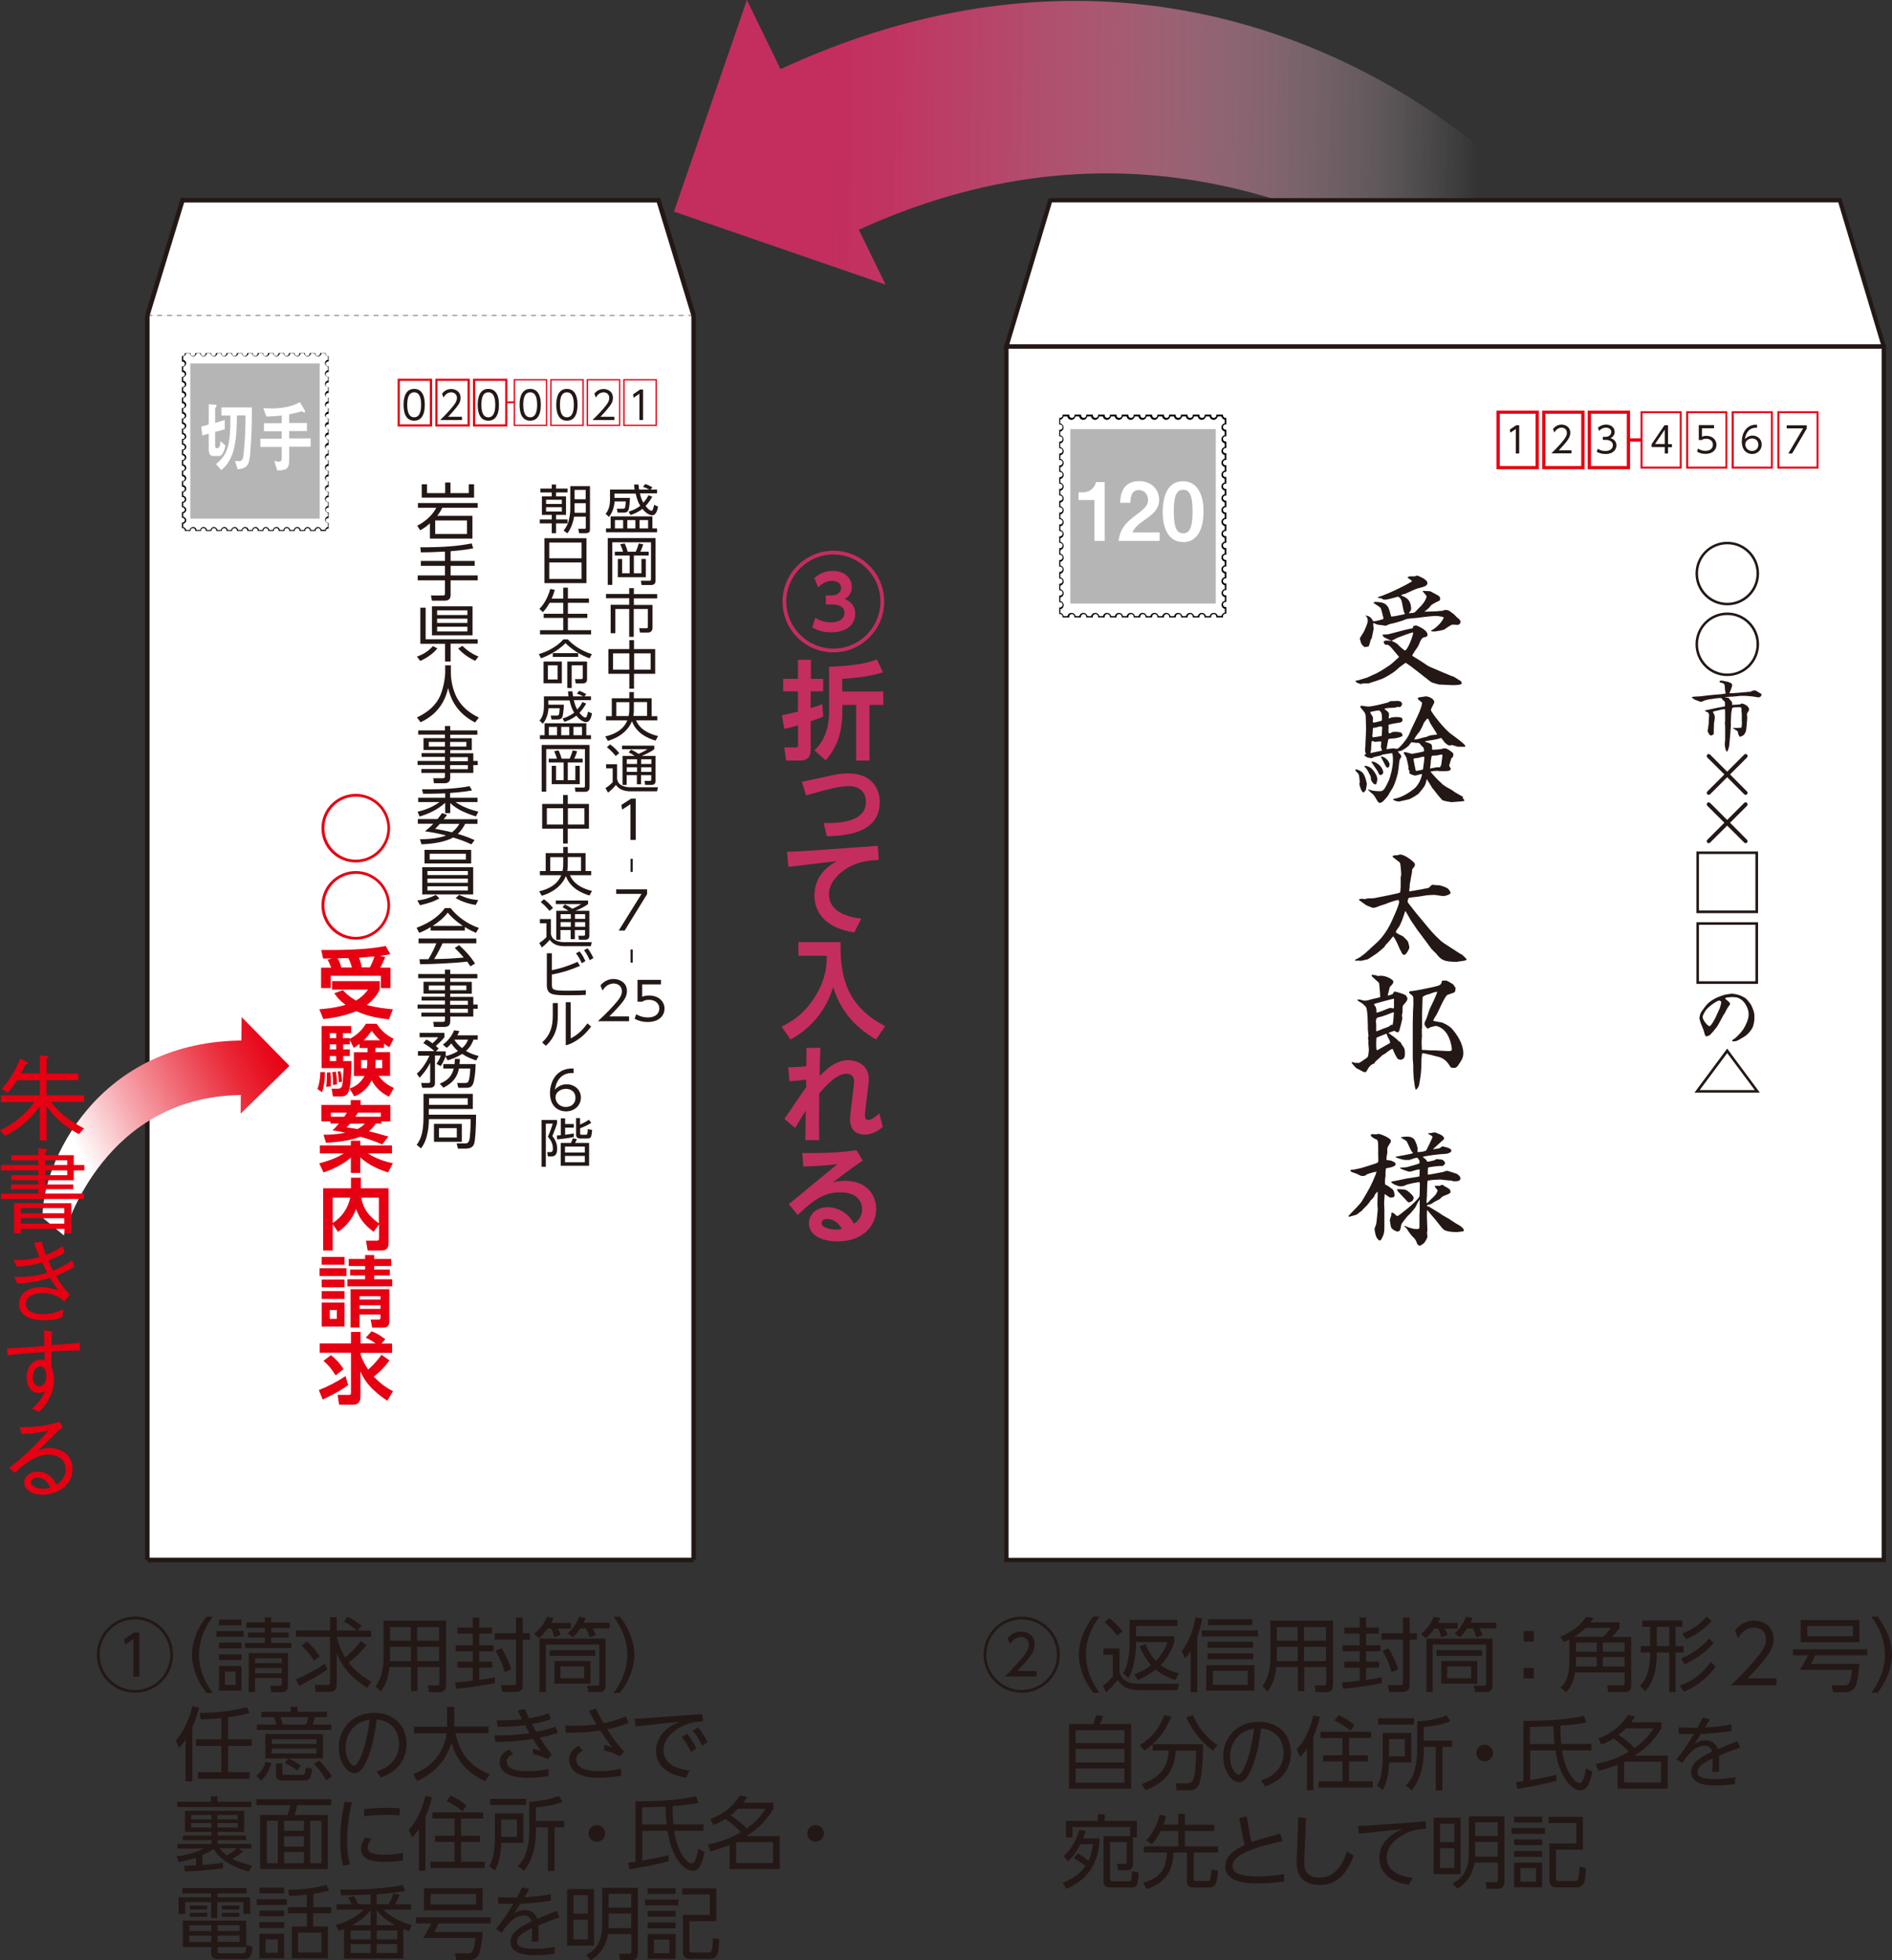
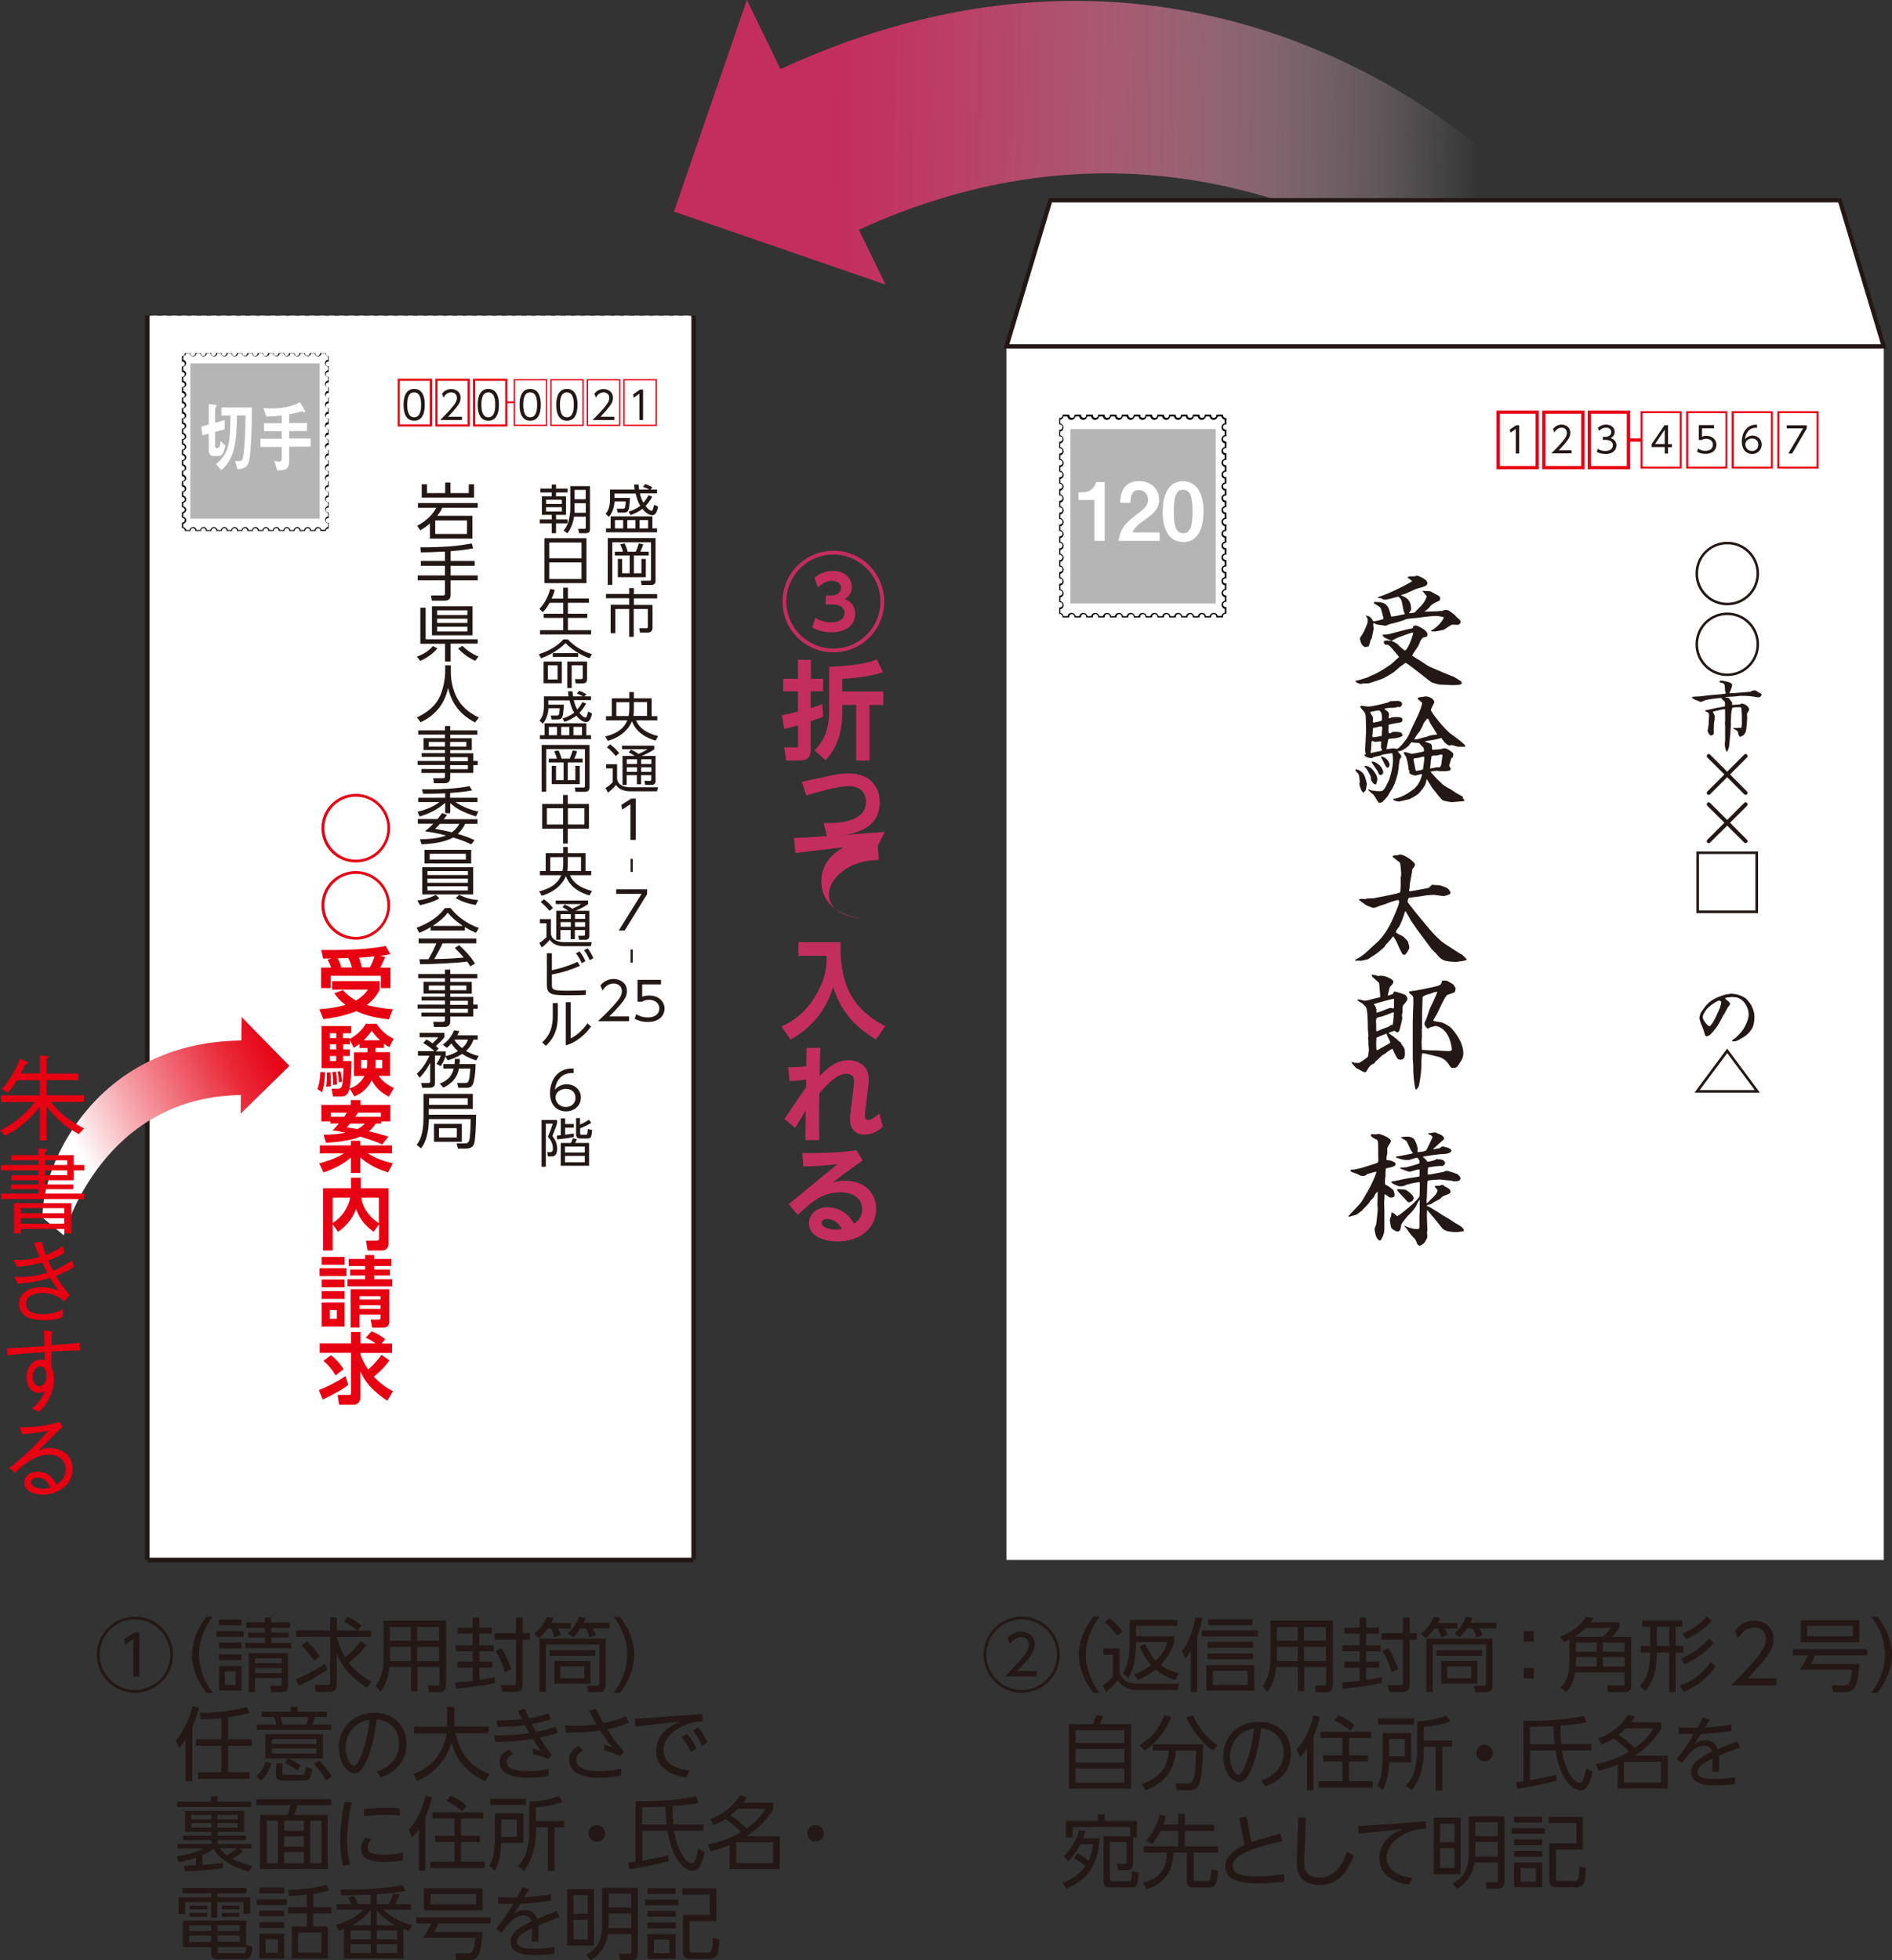
<svg xmlns="http://www.w3.org/2000/svg" xmlns:xlink="http://www.w3.org/1999/xlink" viewBox="0 0 150.02 155.44">
  <rect x="0" y="0" width="150.02" height="155.44" fill="#333333" stroke="none" />
  <linearGradient id="a" gradientUnits="userSpaceOnUse" x1="52.92" x2="117.25" y1="15.13" y2="15.88">
    <stop offset=".2" stop-color="#c32e5e" />
    <stop offset=".28" stop-color="#c53563" stop-opacity=".97" />
    <stop offset=".4" stop-color="#ca4872" stop-opacity=".87" />
    <stop offset=".55" stop-color="#d4698b" stop-opacity=".72" />
    <stop offset=".71" stop-color="#e196ae" stop-opacity=".5" />
    <stop offset=".88" stop-color="#f1cfda" stop-opacity=".23" />
    <stop offset="1" stop-color="#fff" stop-opacity="0" />
  </linearGradient>
  <linearGradient id="b" gradientTransform="matrix(-.903 .429 .429 .903 -730.64 148.68)" gradientUnits="userSpaceOnUse" x1="-714.39" x2="-684.94" y1="263.3" y2="264.37">
    <stop offset=".2" stop-color="#e60012" />
    <stop offset=".25" stop-color="#e70b1c" />
    <stop offset=".35" stop-color="#ea2a39" />
    <stop offset=".47" stop-color="#ef5d69" />
    <stop offset=".63" stop-color="#f6a3aa" />
    <stop offset=".81" stop-color="#fefcfc" />
    <stop offset=".81" stop-color="#fff" />
  </linearGradient>
  <linearGradient id="c" x1="-714.42" x2="-684.97" xlink:href="#b" y1="264.21" y2="265.28" />
  <path d="m61.89 5.48-2.67-5.48-5.78 16.78 16.78 5.79-2.12-4.35c32.56-14.91 56.34 12.16 57.18 13.2l3-6.5c-5.44-12.36-32.06-35.33-66.39-19.44z" fill="url(#a)" />
  <path d="m70.11 47.7c0 2.23-1.8 4.03-4.03 4.03s-4.03-1.8-4.03-4.03 1.82-4.03 4.03-4.03 4.03 1.78 4.03 4.03zm-7.76 0c0 2.06 1.67 3.73 3.73 3.73s3.73-1.67 3.73-3.73-1.69-3.73-3.73-3.73-3.73 1.65-3.73 3.73zm2.3 1.29c.56.36 1.1.36 1.25.36.72 0 1.06-.34 1.06-.76 0-.14-.04-.66-1-.66h-.48v-.71h.42c.42 0 .79-.2.79-.6 0-.44-.42-.56-.7-.56-.16 0-.62 0-1.12.52l-.3-.74c.41-.37.88-.57 1.47-.57.93 0 1.5.57 1.5 1.28 0 .12 0 .64-.56.95.82.32.83.99.83 1.19 0 .71-.54 1.45-1.91 1.45-.65 0-1.08-.16-1.5-.38l.24-.76z" fill="#c32e5e" />
  <path d="m61.99 56.71c.26-.04.57-.1 1.28-.28v-1.61h-1.17v-.99h1.17v-1.51h1.03v1.51h.97v.99h-.99v1.33c.54-.16.71-.23.92-.32l.07.99c-.17.08-.29.14-.99.37v2.18c0 .36 0 .94-.88.94h-1.06l-.16-1.04h.79c.31 0 .31-.02.31-.28v-1.48c-.65.2-.87.24-1.1.28l-.18-1.08zm8.02-3.4c-1.31.42-2.81.49-3.23.52v1h3.26v1.07h-1.1v4.41h-1.05v-4.41h-1.1v.6c0 .93-.16 2.54-1.33 3.79l-.88-.79c1.07-1.02 1.16-2.35 1.16-3.06v-3.57c2.39-.08 3.32-.4 3.79-.58z" fill="#c32e5e" />
  <path d="m65.71 61.53c.77-.16 1.08-.2 1.54-.2 2.12 0 2.51 1.51 2.51 2.25 0 2.34-2.35 2.7-4.2 2.73l-.25-1.05c1.66.05 3.35-.24 3.35-1.68 0-.37-.14-1.24-1.37-1.24-.71 0-1.59.22-3.37.73l-.34-1.08 2.13-.45z" fill="#c32e5e" />
-   <path d="m69.6 67.07.08 1.12c-.66.03-1.62.07-2.66.75-.49.32-1.29 1-1.29 2 0 1.29 1.39 1.78 2.56 1.9l-.55 1.1c-2.36-.36-3.16-1.65-3.16-2.93 0-1.08.49-2.01 1.77-2.73l-3.84.46-.1-1.2c.18 0 .86-.02 1.3-.05l5.9-.42z" fill="#c32e5e" />
+   <path d="m69.6 67.07.08 1.12c-.66.03-1.62.07-2.66.75-.49.32-1.29 1-1.29 2 0 1.29 1.39 1.78 2.56 1.9c-2.36-.36-3.16-1.65-3.16-2.93 0-1.08.49-2.01 1.77-2.73l-3.84.46-.1-1.2c.18 0 .86-.02 1.3-.05l5.9-.42z" fill="#c32e5e" />
  <path d="m63.31 74.71h3.34c-.06 2.97.64 5.16 3.54 6.66l-.73 1.06c-1.87-1.11-2.85-2.43-3.4-4.16-.54 1.83-1.78 3.31-3.38 4.16l-.71-1.03c.64-.31 1.74-.87 2.69-2.42.9-1.48.9-2.65.89-3.19h-2.24z" fill="#c32e5e" />
  <path d="m62.49 84.63c.57 0 1.02-.03 1.44-.08l.02-1.46h1.1c-.03.64-.04 1.04-.06 2.24 1.07-1.15 1.83-1.26 2.28-1.26.75 0 1.62.43 1.62 1.5 0 .46-.31 2.48-.31 2.89 0 .14.04.35.25.35.29 0 .68-.32.89-.52l.28 1.06c-.4.36-.89.62-1.44.62-.67 0-1.16-.38-1.16-1.21 0-.48.32-2.6.32-3.03 0-.55-.48-.59-.58-.59-.37 0-.96.13-2.18 1.56-.02 1.69-.02 1.88-.02 2.18 0 .46 0 .81.02 1.53h-1.1l.03-2.34c-.25.38-.45.72-.84 1.37l-.85-.71c.48-.7 1.23-1.83 1.72-2.52v-.6c-.42.06-.88.1-1.32.13l-.11-1.12z" fill="#c32e5e" />
  <path d="m62.54 95.49 3.86-3.18c-1.04.12-1.61.16-2.7.19l-.09-1.07c1.66.02 2.97-.03 4.31-.22l.48.82c-1.11.76-1.88 1.36-2.36 1.73.23-.05.52-.13.95-.13 1.6 0 2.48 1 2.48 2.23 0 1.44-1.16 2.58-3.07 2.58-1.11 0-2.26-.43-2.26-1.44 0-.73.61-1.27 1.49-1.27.76 0 1.62.41 2.08 1.31.65-.43.65-1.01.65-1.16 0-.54-.34-1.33-1.73-1.33-1.46 0-2.29.78-3.38 1.79l-.7-.85zm3.04 1.17c-.22 0-.44.11-.44.31 0 .37.67.53 1.14.53.22 0 .38-.03.48-.04-.42-.8-1.09-.8-1.17-.8z" fill="#c32e5e" />
  <g fill="#231815">
    <path d="m84.03 131.21c0 1.67-1.35 3.02-3.02 3.02s-3.02-1.35-3.02-3.02 1.37-3.02 3.02-3.02 3.02 1.33 3.02 3.02zm-5.82 0c0 1.54 1.26 2.8 2.8 2.8s2.8-1.26 2.8-2.8-1.27-2.8-2.8-2.8-2.8 1.24-2.8 2.8zm3.99 1.31v.42h-2.51c.56-.57 1.02-1.07 1.36-1.48.37-.45.53-.73.53-1.05s-.23-.6-.6-.6-.7.24-.89.55l-.2-.44c.27-.35.64-.54 1.08-.54.52 0 1.07.31 1.07 1.01 0 .61-.34 1.01-1.38 2.12h1.53z" />
    <path d="m86.69 134.23c-.92-1.17-1.15-2.33-1.15-3.02s.23-1.86 1.15-3.02h.5c-.67.87-1.09 1.92-1.09 3.02 0 .25 0 1.6 1.09 3.02z" />
    <path d="m88.77 130.72v1.85c.13.61.6.95 1.53.95h3.19l-.12.5h-3.06c-.86 0-1.3-.26-1.69-.8-.28.36-.57.66-.91.97l-.27-.51c.17-.12.54-.41.8-.74v-1.72h-.75v-.5h1.27zm-.18-1.01c-.4-.52-.54-.66-.99-1.07l.36-.33c.24.19.66.55 1.05 1.05l-.42.34zm4.58 3.51c-.94-.35-1.31-.64-1.54-.84-.55.45-1.08.7-1.4.84l-.31-.45c.31-.11.8-.29 1.35-.73-.4-.45-.67-.94-.91-1.49l.47-.18c.35.82.64 1.15.82 1.33.64-.64.84-1.26.92-1.49h-2.49v.23c0 .32-.07 1.75-.61 2.63l-.42-.39c.2-.34.3-.62.39-1.03.11-.49.13-1.05.13-1.17v-2.03h3.79v.48h-3.28v.82h3.03v.46c-.1.31-.34 1.06-1.08 1.82.38.28.81.49 1.45.66l-.28.51z" />
    <path d="m94.93 134.18h-.52v-3.27c-.21.34-.3.45-.43.59l-.29-.57c.57-.64.95-1.8 1.1-2.68l.54.08c-.13.71-.27 1.12-.4 1.48zm4.81-4.41h-4.45v-.48h4.45zm-.28 4.29h-3.81v-2.02h3.81zm-.1-3.4h-3.61v-.47h3.61zm0 .91h-3.61v-.46h3.61zm-.06-2.7h-3.51v-.47h3.51zm-.37 3.62h-2.76v1.11h2.76z" />
    <path d="m105.68 133.64c0 .46-.28.54-.5.54h-.86l-.06-.53h.75c.11 0 .15-.06.15-.17v-1.29h-1.74v1.91h-.51v-1.91h-1.71c-.08.77-.25 1.34-.7 1.95l-.4-.43c.19-.25.63-.87.63-2.25v-2.95h4.96v5.12zm-2.79-3.05h-1.65v.8.33h1.66v-1.13zm0-1.57h-1.65v1.08h1.65zm2.25 0h-1.74v1.08h1.74zm0 1.57h-1.74v1.13h1.74z" />
    <path d="m109.58 133.46c-.67.16-2.38.4-3.09.45l-.08-.5c.25-.02.61-.04 1.4-.13v-1.04h-1.22v-.48h1.22v-.82h-1.36v-.48h1.36v-.92h-1.21v-.48h1.21v-.79h.51v.79h1v.48h-1v.92h1.14v.48h-1.14v.82h1.03v.48h-1.03v.97c.75-.1 1.02-.17 1.23-.21l.02.47zm2.19-5.19v1.24h.57v.51h-.57v3.58c0 .24-.04.56-.56.56h-1.05l-.12-.53h1c.14 0 .2-.04.2-.19v-3.42h-1.7v-.51h1.7v-1.24zm-1.43 4.32c-.17-.61-.4-1.15-.72-1.68l.46-.21c.31.46.61 1.1.78 1.66l-.52.24z" />
    <path d="m115.58 128.69v.45h-1.03c.12.2.15.27.23.5l-.5.2c-.06-.24-.14-.47-.25-.7h-.29c-.34.45-.5.6-.69.76l-.38-.34c.52-.41.83-.9 1.01-1.35l.52.09c-.04.13-.08.21-.17.39h1.54zm2.76 1.26v3.73c0 .25-.12.49-.45.49h-.92l-.1-.5h.8c.17 0 .17-.09.17-.17v-3.09h-4.24v3.75h-.5v-4.22h5.26zm-.82.9v.45h-3.62v-.45zm-.38.86v1.8h-2.86v-1.8zm-2.39.43v.94h1.9v-.94zm3.9-3.46v.45h-1.34c.16.29.22.44.26.52l-.49.19c-.04-.1-.2-.54-.3-.71h-.45c-.29.43-.46.59-.58.7l-.41-.31c.41-.35.75-.86.89-1.31l.52.09c-.04.12-.06.19-.15.38z" />
    <path d="m121.62 129.34v.83h-.8v-.83zm0 2.92v.83h-.8v-.83z" />
    <path d="m128.42 128.65v.45c-.2.26-.43.52-.61.7h1.53v3.9c0 .31-.13.47-.48.47h-1.34l-.09-.52h1.21c.13 0 .18-.04.18-.17v-.86h-3.93c-.17.94-.46 1.3-.71 1.56l-.45-.37c.34-.3.71-.72.71-2.19v-1.61c-.15.08-.27.13-.45.2l-.27-.44c.94-.34 1.62-.91 2.04-1.55l.59.08c-.08.14-.13.21-.24.35h2.29zm-2.69.44c-.23.22-.5.45-.9.7h2.27c.27-.23.55-.6.63-.7zm-.77 2.56c0 .11 0 .33-.01.5h1.66v-.75h-1.65v.24zm1.65-1.4h-1.65v.73h1.65zm2.21 0h-1.73v.73h1.73zm-1.73 1.9h1.73v-.75h-1.73z" />
    <path d="m132.36 134.18v-3.14h-.99c0 1.4-.24 2.25-.91 3.07l-.43-.43c.17-.19.46-.5.61-1.03.15-.54.2-.91.2-1.61h-.74v-.51h.74v-1.53h-.62v-.5h3.18v.5h-.54v1.53h.63v.51h-.63v3.14h-.52zm0-5.18h-.99v1.53h.99zm.81 4.67c.97-.31 1.92-1.03 2.48-1.9l.38.38c-.83 1.24-2.12 1.83-2.51 2l-.35-.49zm.12-2.16c.87-.33 1.74-.99 2.22-1.58l.37.34c-.61.76-1.53 1.35-2.3 1.7zm.1-1.97c.77-.3 1.45-.78 1.93-1.35l.41.34c-.49.55-1.21 1.1-2.04 1.45l-.3-.45z" />
    <path d="m140.86 133.09v.55h-3.6c.4-.4 1.08-1.06 1.75-1.84.77-.89 1.02-1.31 1.02-1.82 0-.61-.45-.92-.94-.92-.79 0-1.16.66-1.28.87l-.24-.64c.38-.5.9-.78 1.52-.78s1.54.36 1.54 1.46c0 .48-.15.89-.66 1.54-.27.34-.68.84-1.39 1.58h2.27z" />
    <path d="m147.44 131.93c-.01.17-.13 1.47-.33 1.81-.15.26-.37.44-.8.44h-.96l-.12-.54h1.03c.22 0 .49 0 .59-1.23h-4.14c.19-.29.4-.63.64-1.15h-1.19v-.48h5.9v.48h-4.13c-.1.25-.18.42-.33.68h3.84zm-.01-1.71h-4.65v-1.75h4.65zm-.52-1.29h-3.61v.82h3.61z" />
    <path d="m148.37 134.23c1.09-1.42 1.09-2.77 1.09-3.02 0-1.1-.42-2.16-1.09-3.02h.5c.92 1.17 1.15 2.33 1.15 3.02s-.23 1.86-1.15 3.02z" />
    <path d="m86.67 136.72c.13-.31.22-.62.25-.71l.55.06c-.06.18-.19.5-.26.65h2.48v5.12h-4.93v-5.12zm2.49.48h-3.87v1.01h3.87zm0 1.49h-3.87v1.07h3.87zm0 1.54h-3.87v1.13h3.87z" />
    <path d="m90.37 138.39c1.05-.68 1.52-1.31 1.96-2.39l.54.13c-.45 1.11-1 1.89-2.12 2.69zm2.94 3.58-.1-.56h.94c.28 0 .39-.16.42-.21.22-.38.25-1.47.28-2.38h-1.61c-.17 1.62-.79 2.51-2.41 3.14l-.3-.49c1.29-.47 2.05-1.14 2.15-2.66h-1.28v-.5h3.99c0 1.96-.18 2.9-.34 3.23-.18.36-.48.42-.84.42h-.91zm1.28-5.96c.34.81.94 1.68 1.95 2.38l-.36.43c-.85-.57-1.75-1.75-2.12-2.65l.54-.16z" />
    <path d="m100 141.18c1.37-.44 1.78-1.38 1.78-2.19 0-.46-.18-1.77-1.78-1.94-.09.7-.29 2.21-.84 3.38-.41.87-.76.89-.92.89-.59 0-1.25-.89-1.25-2.04 0-1.59 1.2-2.75 2.8-2.75s2.57 1.02 2.57 2.48c0 .73-.27 2.04-2.04 2.65l-.32-.47zm-2.47-1.89c0 .85.42 1.44.68 1.44.2 0 .38-.41.52-.71.2-.48.51-1.34.71-2.95-1.29.18-1.91 1.23-1.91 2.23z" />
    <path d="m104.15 141.96h-.52v-3.31c-.23.36-.38.51-.54.67l-.27-.6c.57-.59 1.1-1.65 1.31-2.68l.52.09c-.05.24-.15.74-.51 1.58v4.26zm4.56-4.14h-1.74v1.37h1.5v.49h-1.5v1.57h1.88v.5h-4.31v-.5h1.91v-1.57h-1.54v-.49h1.54v-1.37h-1.75v-.49h4.02v.49zm-1.63-.58c-.38-.31-.8-.59-1.26-.81l.32-.42c.36.15.82.4 1.26.78z" />
    <path d="m111.9 137.42v2.33h-1.75c-.03.64-.12 1.52-.52 2.2l-.44-.38c.1-.18.27-.46.34-.91.06-.39.11-.77.11-1.1v-2.14zm.22-.67h-2.85v-.49h2.85zm-.73 1.15h-1.25v1.37h1.25zm1.52.12h2.23v.5h-.77v3.46h-.53v-3.46h-.94v.15c0 2.12-.72 2.99-.96 3.29l-.48-.36c.2-.22.52-.55.68-1.15.23-.83.23-1.37.23-1.62v-2.34c.67-.02 1.59-.15 2.33-.46l.31.47c-.69.25-1.25.36-2.12.44v1.08z" />
    <path d="m118.38 139.01c0 .35-.29.66-.66.66s-.66-.3-.66-.66.3-.66.66-.66.66.3.66.66z" />
    <path d="m126.18 138.3v.5h-2.33c.22 1.59 1 2.58 1.36 2.58.18 0 .36-.06.55-1.15l.5.25c-.11.58-.33 1.49-.93 1.49s-1.67-.86-1.99-3.17h-2.01v2.36c1.06-.2 1.46-.27 2.08-.43v.48c-1.16.31-2.01.46-3.1.64l-.09-.53c.17-.02.22-.02.57-.07v-4.8c1.09.01 3.05 0 4.8-.39l.2.53c-.43.08-1.13.19-2.06.24 0 .77.04 1.19.07 1.46h2.4zm-2.92 0c-.06-.58-.08-1.03-.09-1.42-.36.02-.86.04-1.86.06v1.36z" />
    <path d="m126.72 137.86c1.1-.38 1.88-1.1 2.37-1.88l.56.14c-.1.15-.15.24-.3.45h2.38v.48c-.68 1.17-1.49 1.75-2.13 2.17h2.64v2.61h-3.98v-1.91c-.35.15-.71.29-1.52.5l-.2-.54c1.34-.26 2.09-.68 2.62-.98-.45-.47-.91-.82-1.23-1.04-.31.2-.53.31-.95.48l-.25-.48zm2.21-.81c-.31.29-.5.45-.59.52.52.35.79.57 1.28 1.04.56-.42 1.04-.82 1.49-1.56h-2.17zm2.78 2.65h-2.93v1.65h2.93z" />
    <path d="m135.57 136.36c-.12.21-.29.48-.38.63.59-.04 1.17-.08 2.1-.25v.52c-1.12.16-1.62.19-2.42.24-.31.48-.34.54-.51.79.16-.11.43-.29.85-.29.76 0 .95.57 1 .7.48-.2.83-.36 1.56-.62l.2.5c-.29.1-.98.34-1.67.64 0 .15.01.3.01.51 0 .32 0 .59-.01.77h-.54c.04-.53.04-.64.04-1.06-.68.32-1.2.64-1.2 1.06 0 .49.65.57 1.36.57.29 0 .84-.01 1.65-.14l-.06.55c-.82.1-1.38.1-1.49.1-.52 0-1.97 0-1.97-1.07 0-.71.72-1.17 1.67-1.61-.08-.31-.31-.47-.61-.47-.81 0-1.37.8-1.77 1.37l-.44-.3c.49-.6.94-1.26 1.37-2-.53 0-.69.01-1.2 0v-.53c.31.01.81.04 1.49.03.22-.41.28-.52.41-.8l.56.14z" />
    <path d="m85.46 146.96c.29.16.52.31.85.59.27-.57.32-1.06.34-1.31h-.98c-.42.8-.73 1.12-.98 1.35l-.34-.41c.85-.76 1.15-1.79 1.23-2.07l.5.06c-.06.23-.11.39-.2.61h1.31c-.08 1.77-.73 3.18-2.64 4l-.29-.49c.26-.09 1.21-.43 1.8-1.33-.34-.29-.68-.48-.91-.62l.3-.38zm4.38.76c0 .12 0 .58-.45.58h-.73l-.09-.51h.62c.08 0 .14 0 .14-.13v-1.59h-1.32v2.85c0 .26.13.26.26.26h1.22c.19 0 .24 0 .27-.8l.52.12c-.05.87-.07 1.17-.59 1.17h-1.73c-.35 0-.46-.27-.46-.44v-3.63h2.11v-.72h-4.57v.82h-.52v-1.31h2.53v-.52h.54v.52h2.55v1.31h-.3v2.03z" />
    <path d="m93.42 144.7v-.87h.53v.87h2.33v.49h-2.33v1.22h2.63v.49h-1.93v2.1c0 .15.05.16.15.16h.9c.13 0 .22 0 .27-.17.03-.13.06-.32.1-.75l.51.1c-.08 1.26-.36 1.33-.7 1.33h-1.25c-.18 0-.52-.02-.52-.47v-2.3h-1.06c-.03 1.03-.33 2.33-2.14 2.9l-.27-.51c1.49-.39 1.86-1.26 1.88-2.39h-1.83v-.49h2.73v-1.22h-1.38c-.32.62-.56.89-.7 1.05l-.46-.3c.69-.74.95-1.56 1.07-2.04l.5.11c-.07.29-.11.45-.2.68h1.17z" />
    <path d="m101.71 145.99c-1.38.31-3.98.88-3.98 1.98 0 .59.71.83 1.98.83.91 0 1.74-.14 2.09-.19l.04.59c-1.1.15-1.91.15-2.08.15-.99 0-2.61-.11-2.61-1.34 0-.84.75-1.36 1.55-1.71-.06-.24-.12-.49-.17-.74l-.27-1.4.59-.12.24 1.37s.06.34.15.66c.87-.31 2.08-.62 2.28-.67l.17.57z" />
    <path d="m103.55 144.15-.13 3.23c-.03.57-.06 1.51 1.22 1.51 1.12 0 1.78-.91 2.16-2.06l.54.31c-.52 1.4-1.31 2.33-2.69 2.33-1.9 0-1.85-1.49-1.83-2.04l.12-3.31z" />
    <path d="m113.04 144.42.04.59c-.42.02-1.2.06-2.04.61-.57.37-1.09.92-1.09 1.68 0 1.25 1.45 1.54 2.05 1.61l-.28.55c-.41-.06-2.35-.38-2.35-2.13 0-1.27 1.06-1.98 1.83-2.29l-3.46.37-.05-.61c.11 0 .55-.03.95-.05l4.39-.32z" />
    <path d="m115.81 148.61h-2.13v-4.48h2.13zm-.49-4h-1.14v1.47h1.14zm0 1.95h-1.14v1.56h1.14zm3.96 2.68c0 .2-.03.53-.55.53h-.84l-.11-.52h.8c.12 0 .19 0 .19-.18v-1.37h-1.85c-.1.54-.33 1.44-1.37 2.07l-.37-.42c.65-.36 1.28-.84 1.28-2.47v-2.85h2.83v5.22zm-.52-3.18h-1.79v.84c0 .13 0 .14-.01.32h1.8v-1.15zm0-1.56h-1.79v1.09h1.79z" />
    <path d="m122.5 144.96v.46h-2.64v-.46zm-.22-.9v.46h-2.22v-.46zm0 1.8v.45h-2.22v-.45zm0 .92v.46h-2.22v-.46zm0 .92v1.95h-2.22v-1.95zm-.49.43h-1.23v1.08h1.23zm3.72-1.46h-2.14v2.27c0 .15.02.22.26.22h1.22c.24 0 .36 0 .39-1.16l.5.12c-.01.45-.05.97-.15 1.2-.08.17-.29.34-.58.34h-1.5c-.25 0-.65 0-.65-.55v-2.93h2.13v-1.62h-2.19v-.49h2.71v2.61z" />
  </g>
  <path d="m79.8 27.47h69.57v96.23h-69.57z" fill="#fff" />
-   <path d="m149.54 123.87h-69.91v-96.57h69.91zm-69.57-.34h69.23v-95.89h-69.23z" fill="#231815" />
  <path d="m149.37 27.47h-69.57l3.48-11.59h62.61z" fill="#fff" />
  <path d="m149.6 27.64h-70.03l3.58-11.93h62.86l3.58 11.93zm-69.57-.34h69.11l-3.38-11.25h-62.35z" fill="#231815" />
  <path d="m79.8 27.47h69.57v96.23h-69.57z" fill="none" />
  <path d="m144.19 37.16h-3.26v-4.55h3.26zm-3.1-.16h2.95v-4.24h-2.95z" fill="#e60012" />
  <path d="m140.57 37.16h-3.26v-4.55h3.26zm-3.1-.16h2.95v-4.24h-2.95z" fill="#e60012" />
  <path d="m136.96 37.16h-3.26v-4.55h3.26zm-3.1-.16h2.95v-4.24h-2.95z" fill="#e60012" />
  <path d="m133.34 37.16h-3.26v-4.55h3.26zm-3.1-.16h2.95v-4.24h-2.95z" fill="#e60012" />
  <path d="m129.25 37.21h-3.36v-4.65h3.36zm-3.1-.26h2.84v-4.14h-2.84z" fill="#e60012" />
  <path d="m125.64 37.21h-3.36v-4.65h3.36zm-3.1-.26h2.84v-4.14h-2.84z" fill="#e60012" />
  <path d="m122.02 37.21h-3.36v-4.65h3.36zm-3.1-.26h2.84v-4.14h-2.84z" fill="#e60012" />
  <path d="m129.15 34.76h1.03v.26h-1.03z" fill="#e60012" />
  <path d="m96.98 48.96h-.53v-.06c0-.11-.09-.21-.21-.21s-.21.09-.21.21v.06h-.52v-.06c0-.11-.09-.21-.2-.21s-.21.09-.21.21v.06h-.52v-.06c0-.11-.09-.21-.2-.21s-.21.09-.21.21v.06h-.52v-.06c0-.11-.09-.21-.21-.21s-.21.09-.21.21v.06h-.52v-.06c0-.11-.09-.21-.21-.21s-.21.09-.21.21v.06h-.52v-.06c0-.11-.09-.21-.21-.21s-.21.09-.21.21v.06h-.52v-.06c0-.11-.09-.21-.21-.21s-.21.09-.21.21v.06h-.52v-.06c0-.11-.09-.21-.21-.21s-.21.09-.21.21v.06h-.52v-.06c0-.11-.09-.21-.21-.21s-.21.09-.21.21v.06h-.52v-.06c0-.11-.09-.21-.21-.21s-.21.09-.21.21v.06h-.52v-.06c0-.11-.09-.21-.21-.21s-.21.09-.21.21v.06h-.52v-.06c0-.11-.09-.21-.21-.21s-.21.09-.21.21v.06h-.52v-.06c0-.11-.09-.21-.2-.21s-.21.09-.21.21v.06h-.52v-.06c0-.11-.09-.21-.21-.21h-.06v-.52h.06c.12 0 .21-.09.21-.21s-.09-.21-.21-.21h-.06v-.52h.06c.11 0 .21-.09.21-.21s-.09-.21-.21-.21h-.06v-.52h.06c.11 0 .21-.09.21-.21s-.09-.21-.21-.21h-.06v-.52h.06c.11 0 .21-.09.21-.21s-.09-.21-.21-.21h-.06v-.52h.06c.11 0 .21-.09.21-.21s-.09-.21-.21-.21h-.06v-.52h.06c.11 0 .21-.09.21-.21s-.09-.21-.21-.21h-.06v-.52h.06c.12 0 .21-.09.21-.21s-.09-.21-.21-.21h-.06v-.52h.06c.12 0 .21-.09.21-.21s-.09-.21-.21-.21h-.06v-.52h.06c.12 0 .21-.09.21-.21s-.09-.21-.21-.21h-.06v-.52h.06c.11 0 .21-.09.21-.21s-.09-.21-.21-.21h-.06v-.52h.06c.11 0 .21-.09.21-.21s-.09-.2-.21-.2h-.06v-.52h.06c.11 0 .21-.09.21-.21s-.09-.21-.21-.21h-.06v-.52h.06c.12 0 .21-.09.21-.21s-.09-.21-.21-.21h-.06v-.52h.06c.12 0 .21-.09.21-.21s-.09-.21-.21-.21h-.06v-.06s0-.46 0-.46h.06c.11 0 .21-.09.21-.21s-.09-.21-.21-.21h-.06v-.52h.06c.12 0 .21-.09.21-.21s-.09-.21-.21-.21h-.06v-.52h.06c.11 0 .21-.09.21-.21v-.06h.52v.06c0 .11.1.21.21.21s.21-.09.21-.21v-.06h.52v.06c0 .11.09.21.21.21s.2-.09.2-.21v-.06h.52v.06c0 .11.09.21.21.21s.21-.09.21-.21v-.06h.52v.06c0 .11.09.21.21.21s.21-.09.21-.21v-.06h.52v.06c0 .11.09.21.21.21s.21-.09.21-.21v-.06h.52v.06c0 .11.09.21.21.21s.21-.09.21-.21v-.06h.52v.06c0 .11.09.21.21.21s.21-.09.21-.21v-.06h.52v.06c0 .11.09.21.21.21s.21-.09.21-.21v-.06h.52v.06c0 .11.09.21.21.21s.2-.09.2-.21v-.06h.52v.06c0 .11.09.21.21.21s.21-.09.21-.21v-.06h.52v.06c0 .12.09.21.21.21s.21-.09.21-.21v-.06h.52v.06c0 .11.09.21.21.21s.21-.09.21-.21v-.06h.52v.06c0 .11.09.21.2.21s.21-.09.21-.21v-.06h.52v.06c0 .11.09.21.21.21h.06v.51h-.06c-.11 0-.21.09-.21.21s.09.21.21.21h.06v.52h-.06c-.12 0-.21.09-.21.21s.09.21.21.21h.06v.52h-.06c-.12 0-.21.09-.21.21s.09.2.21.2h.06v.53h-.06c-.12 0-.21.09-.21.21s.09.21.21.21h.06v.52h-.06c-.11 0-.21.09-.21.21s.09.21.21.21h.06v.52h-.06c-.11 0-.21.09-.21.21s.09.21.21.21h.06v.52h-.06c-.11 0-.21.09-.21.2s.09.21.21.21h.06v.52h-.06c-.11 0-.21.09-.21.21s.09.21.21.21h.06v.52h-.06c-.11 0-.21.09-.21.21s.09.21.21.21h.06v.52h-.06c-.12 0-.21.09-.21.21s.09.21.21.21h.06v.52h-.06c-.11 0-.21.09-.21.21s.09.21.21.21h.06v.52h-.06c-.12 0-.21.09-.21.21s.09.21.21.21h.06v.52h-.06c-.11 0-.21.09-.21.21s.09.21.21.21h.06v.52h-.06c-.12 0-.21.09-.21.21s.09.2.21.2h.06v.06s0 .46 0 .46h-.06c-.11 0-.21.09-.21.21s.09.21.21.21h.06v.52h-.06c-.11 0-.21.09-.21.2s.09.21.21.21h.06v.52h-.06c-.12 0-.21.09-.21.21v.06zm-.42-.12h.3c.02-.13.13-.23.26-.26v-.3c-.15-.03-.26-.16-.26-.32s.11-.29.26-.31v-.3c-.15-.03-.26-.16-.26-.32s.11-.29.26-.32v-.3c-.15-.03-.27-.16-.27-.32s.11-.29.26-.32v-.3c-.15-.03-.26-.16-.26-.32s.11-.29.26-.32v-.3c-.15-.03-.26-.16-.26-.32s.11-.29.26-.32v-.3c-.15-.03-.26-.16-.26-.32s.11-.29.26-.32v-.3c-.15-.03-.26-.16-.26-.32s.11-.29.26-.32v-.3c-.15-.03-.26-.16-.26-.32s.11-.29.26-.32v-.3c-.15-.03-.26-.16-.26-.32s.11-.29.26-.32v-.3c-.15-.03-.26-.16-.26-.32s.11-.29.26-.31v-.3c-.15-.03-.26-.16-.26-.32s.11-.29.26-.32v-.3c-.15-.03-.26-.16-.26-.32s.11-.29.26-.32v-.3c-.15-.03-.26-.16-.26-.32s.11-.29.26-.32v-.3c-.15-.03-.26-.16-.26-.31s.11-.29.26-.32v-.3c-.15-.03-.26-.16-.26-.32s.11-.29.26-.32v-.3c-.15-.03-.26-.16-.26-.32s.11-.29.26-.32v-.29c-.13-.02-.23-.13-.26-.26h-.3c-.03.15-.16.27-.32.27s-.29-.11-.32-.27h-.3c-.03.15-.16.27-.32.27s-.29-.11-.32-.27h-.3c-.03.15-.16.27-.32.27s-.29-.11-.32-.27h-.3c-.03.15-.16.27-.32.27s-.29-.11-.32-.27h-.3c-.03.15-.16.27-.32.27s-.29-.11-.32-.27h-.3c-.03.15-.16.27-.32.27s-.29-.11-.32-.27h-.3c-.03.15-.16.27-.32.27s-.29-.11-.32-.27h-.3c-.03.15-.16.27-.32.27s-.29-.11-.32-.27h-.3c-.03.15-.16.27-.32.27s-.29-.11-.32-.27h-.3c-.03.15-.16.27-.32.27s-.29-.11-.32-.27h-.3c-.03.15-.16.27-.32.27s-.29-.11-.32-.27h-.3c-.03.15-.16.27-.32.27s-.29-.11-.32-.27h-.3c-.03.15-.16.27-.32.27s-.29-.11-.32-.27h-.3c-.02.13-.13.23-.26.26v.3c.15.03.26.16.26.32s-.11.29-.26.32v.3c.15.03.26.16.26.32s-.11.29-.26.32v.3c.15.03.27.16.27.32s-.11.29-.26.32v.3c.15.03.26.16.26.32s-.11.29-.26.32v.3c.15.03.26.16.26.32s-.11.29-.26.32v.3c.15.03.26.16.26.31s-.11.29-.26.32v.3c.15.03.26.16.26.32s-.11.29-.26.32v.3c.15.03.26.16.26.32s-.11.29-.26.32v.3c.15.03.26.16.26.32s-.11.29-.26.32v.3c.15.03.26.16.26.32s-.11.29-.26.32v.3c.15.03.26.16.26.32s-.11.29-.26.32v.3c.15.03.26.16.26.32s-.11.29-.26.32v.3c.15.03.26.16.26.32s-.11.29-.26.32v.3c.15.03.26.16.26.32s-.11.29-.26.32v.3c.15.03.26.16.26.32s-.11.29-.26.32v.3c.15.03.26.16.26.32s-.11.29-.26.32v.29c.13.02.23.13.26.26h.3c.03-.15.16-.26.32-.26s.29.11.32.26h.3c.03-.15.16-.26.32-.26s.29.11.32.26h.3c.03-.15.16-.26.32-.26s.29.11.32.26h.3c.03-.15.16-.26.32-.26s.29.11.32.26h.3c.03-.15.16-.26.32-.26s.29.11.32.26h.3c.03-.15.16-.26.32-.26s.29.11.32.26h.3c.03-.15.16-.26.32-.26s.29.11.32.26h.3c.03-.15.16-.26.32-.26s.29.11.32.26h.3c.03-.15.16-.26.32-.26s.29.11.32.26h.3c.03-.15.16-.26.32-.26s.29.11.32.26h.3c.03-.15.16-.26.32-.26s.29.11.32.26h.3c.03-.15.16-.26.32-.26s.29.11.32.26h.3c.03-.15.16-.26.32-.26s.29.11.32.26z" />
  <path d="m84.87 34.03h11.53v13.83h-11.53z" fill="#b5b5b6" />
  <path d="m86.78 42.89v-3.24h-1.26v-.61h.37c.34 0 .87-.2 1.01-.81h.69v4.66z" fill="#fff" />
  <path d="m88.69 42.89c.12-.83.4-1.33 1.45-2.1.68-.5.89-.75.89-1.16 0-.44-.31-.77-.73-.77-.64 0-.66.67-.67 1.01h-.81c.01-.42.06-1.72 1.51-1.72.96 0 1.58.66 1.58 1.48 0 .75-.53 1.17-1.14 1.59-.62.43-.78.61-.98 1h2.16v.67h-3.25z" fill="#fff" />
  <path d="m93.81 42.98c-1.48 0-1.62-1.73-1.62-2.33 0-.77.13-2.49 1.62-2.49.59 0 .98.29 1.22.68.32.51.4 1.13.4 1.73s-.1 2.42-1.62 2.42zm-.01-4.14c-.43 0-.73.31-.73 1.72 0 1.47.33 1.73.75 1.73.46 0 .74-.36.74-1.73 0-1.47-.33-1.72-.75-1.72z" fill="#fff" />
  <g fill="#231815">
    <path d="m120.22 33.72h.24v2.24h-.27v-1.94l-.43.29-.04-.25z" />
    <path d="m124.61 35.71v.24h-1.6c.18-.18.48-.47.78-.82.34-.39.45-.58.45-.81 0-.27-.2-.41-.42-.41-.35 0-.52.3-.57.39l-.11-.28c.17-.22.4-.35.68-.35s.69.16.69.65c0 .22-.07.39-.29.69-.12.15-.3.37-.62.7z" />
    <path d="m126.68 35.58c.26.18.54.18.62.18.44 0 .59-.25.59-.46 0-.24-.2-.42-.59-.42h-.21v-.24h.21c.33 0 .46-.21.46-.38 0-.22-.17-.35-.42-.35-.22 0-.4.09-.54.26l-.1-.25c.29-.25.58-.25.65-.25.32 0 .68.18.68.58 0 .09-.02.35-.33.49.3.1.47.29.47.58s-.21.68-.86.68c-.25 0-.47-.05-.7-.17l.08-.25z" />
    <path d="m132 35.95v-.5h-1.04v-.23l1.02-1.5h.28v1.5h.31v.24h-.31v.5h-.27zm-.77-.74h.77v-1.14z" />
    <path d="m135.91 33.96h-.96v.67c.07-.03.16-.07.35-.07.52 0 .8.35.8.71s-.26.72-.87.72c-.25 0-.46-.05-.67-.18l.08-.24c.17.12.38.18.58.18.49 0 .6-.3.6-.49 0-.29-.23-.47-.54-.47-.19 0-.3.07-.34.1h-.24v-1.18h1.21v.24z" />
    <path d="m139.32 33.92c-.69-.05-.92.52-.96.91.15-.18.37-.29.6-.29.39 0 .73.28.73.71s-.34.75-.76.75c-.32 0-.82-.2-.82-1 0-.6.33-1.37 1.21-1.32zm-.39.85c-.24 0-.54.15-.54.47 0 .27.21.52.53.52s.5-.22.5-.49c0-.46-.39-.5-.49-.5z" />
    <path d="m143.26 33.72v.26l-1.16 1.98h-.3l1.17-1.99h-1.3v-.24h1.58z" />
    <path d="m110.91 52.06c-.06-.07-.32-.38-.47-.56-.21-.25-.35-.42-.58-.37-.08-.05-.16-.15-.14-.27.06-.04.12-.07.25-.07.06 0 .29.02.33.02v-.02c-.15-.05-.54-.24-.56-.26s-.13-.15-.12-.2c.07-.02.37-.02.44-.03.04 0 1.59-.43 1.74-.44.18-.02.2-.04.25-.11v-.1c.1-.03.2-.06.23-.06 0 0 .91.32.91.74 0 .15-.1.17-.28.21-.29.06-.35.57-.52.79-.03.04-.38.54-.42.66.37.25.81.5.85.54.09.06.45.31.54.34.16.06.84.36.98.42l.7.29s.19.07.23.08c.1.05.48.31.57.35 0 .03.07.16.07.18 0 .15-.71.14-.73.14l-1.08-.05s-.56-.15-.58-.17c-.19-.1-1.82-1.47-2.08-1.55-.07.07-.38.27-.44.32-.44.41-.6.52-1.26.88-.16.1-1.2.42-1.23.43-.06 0-.35 0-.41 0-.04 0-.15.05-.18.05-.07 0-.48-.12-.44-.26.18-.02.19-.02.89-.24.08-.02.37-.17.44-.2.45-.18.81-.41 1.33-.76.17-.11.23-.16.78-.67v-.05zm-2.61-3.25c.33.06.38.13.6.46.09 0 .48-.08.55-.11.04-.02.21-.05.23-.08 0 0 .02-.04.02-.05 0 0-.17-.73-.23-.82s-.48-.34-.54-.38v-.02c0-.06.03-.08.11-.08.76 0 .89.22 1.03.42.07.1.21.63.24.74.25 0 .7-.12.73-.12l.34-.07.02-.03c-.08-.1-.1-.17-.23-.87-.04-.2-.09-.36-.31-.49-.21.06-.84.24-1.03.24-.05 0-.08 0-.18-.02-.09-.09-.11-.09-.26-.1-.03 0-.05 0-.13-.03v-.05c.98-.29 2.7-1.21 2.7-1.26 0-.04-.04-.06-.35-.29l.02-.04c.09-.04.13-.06.15-.06h.42c.08-.04.12-.06.17-.06 0 0 .81.27.81.59 0 .23-.23.29-.8.44-.16.04-.8.35-.94.41-.05.02-.27.06-.3.1-.02 0-.03.03-.05.04.31.11.8.28.8 1.07 0 .12-.11.24-.17.31l.02.03c.15-.02.41-.04.43-.07.09-.07.4-.43.48-.48.03-.05.19-.21.21-.25.09-.12.26-.42.26-.54 0-.06-.28-.34-.32-.42.02 0 .05-.02.06-.02.03 0 .18.02.2.02.33 0 .35 0 .51.1.09.06.48.25.55.31.04.05.07.11.07.19s-.02.11-.06.17c-.12.03-.56.27-.65.35-.05.05-.12.15-.16.2s-.25.21-.29.25l-.07.03v.03s.14 0 .14 0l.88-.03s.17-.03.2-.03.16.02.18 0c.03 0 .07-.04.08-.04.08-.02.15-.03.25-.03.15 0 .2.04.62.36.03.03.18.19.21.22.16.12.29.23.29.36s-.13.24-.23.24c-.07 0-.35-.02-.41-.02-.12 0-.58.35-.67.4-.02.02-.63.14-.68.14-.04 0-.22 0-.25 0s-.08-.02-.09-.03v-.04c.52-.26.96-.83 1-1.05-.16-.07-.55-.11-.65-.11-.23 0-1.35.13-1.52.16-.13.02-.74.05-.84.11-.19.1-.96.32-1.24.37-.06 0-.33.14-.34.14-.06 0-.37-.05-.41-.06-.22 0-.35-.05-.56-.16l-.03.02v.2c0 .02.03.2.03.24 0 0-.14.72-.15.74 0 .02-.07.11-.08.12 0 .02-.13.51-.18.55-.02 0-.26.03-.3.04-.16-.12-.21-.15-.29-.32-.02-.06-.08-.31-.1-.36.04-.1.3-.48.34-.57.18-.41.29-.64.29-.84 0-.11 0-.16-.04-.21-.02-.04-.12-.2-.13-.23l.03-.03zm2.6 2.36c.14.15.39.34.4.35 0 0 .06.06.1.06.19 0 .61-1.04.66-1.43-.18 0-1.19.4-1.25.42-.1.04-.38.21-.48.24.31.14.42.2.57.35z" />
    <path d="m108.1 61.34c.14.24.18.37.28.81 0 .02-.06.45-.08.5-.03.02-.14.19-.18.19-.18 0-.33-.61-.33-.66s0-.09.03-.16c0-.09-.05-.51-.08-.59-.03-.09-.14-.19-.21-.26 0 0-.06-.06-.06-.09s.03-.06.04-.08c.15.02.48.17.58.34zm7.86 1.95c.11.06.12.11.16.2-.06.04-.1.04-.17.05l-.85.07c-.17-.03-.63-.08-.75-.18-.03-.02-.13-.15-.15-.17-.12-.1-.52-.66-.62-.76l-.43-.69-.02-.03c-.11.5-.15.56-.61 1.11-.12.14-.57.39-.76.48-.03 0-.79.19-.82.19-.17 0-.5-.09-.48-.21.12 0 .79-.1 1.65-.79.5-.4.64-1.11.64-1.13 0-.04-.03-.05-.04-.05-.06 0-.43.12-.5.12s-.47-.11-.47-.24c0-.03.02-.07.03-.09l-.1-.2s.02-.07.02-.1c0-.02-.15-.79-.21-.87-.03-.05-.18-.27-.19-.32.07-.03.1-.04.12-.04.09 0 .51.14.54.14 0 0 .89-.16.96-.2 0-.27-.02-.3-.18-.43 0 0-.16-.18-.19-.22-.02-.02-.08-.02-.09-.02-.17 0-.19 0-.43-.04-.03 0-.08 0-.1-.02-.04.04-.06.06-.21.27-.02.03-.41.37-.7.44-.02 0-.04 0-.16 0 .03.12.05.13.21.29 0 .02.03.03.06.17-.09.12-.17.22-.18.49 0 .1-.07.52-.07.58 0 .16-.25 1.16-.56 1.58-.1.13-.2.37-.31.5-.29.34-.41.49-.6.49-.11 0-.13-.05-.37-.46-.08-.13-.18-.25-.32-.34-.02 0-.07-.07-.08-.09-.02-.02-.13-.1-.14-.12 0 0 0-.04 0-.06.15.06.42.15.87.15.29 0 .38 0 .79-.92.04-.08.3-.93.3-1.52 0-.12 0-.46-.07-.58-.05 0-.74.12-.76.12s-.11.05-.12.06c-.09.04-.5.11-.58.14-.03 0-.05.03-.12.08-.37 0-.62-.16-.61-.27l.12-.05s-.07-.21-.07-.25c0-.06 0-.26.02-.33l.06-1.42-.03-.95c0-.08 0-.3-.22-.52-.15-.17-.17-.19-.22-.3.02-.02.05-.07.11-.07.03 0 .42.07.5.07.35 0 1.09-.19 1.64-.34.07-.06.11-.08.14-.09 0 0 .55-.02.6-.02.11 0 .33.07.33.22 0 .17-.12.25-.18.28-.03 0-.09-.03-.12-.03-.05 0-.24.06-.29.07-.11 0-.57.02-.66.04-.04 0-.08.02-.12.04l-.02.03s.23.17.27.21c.05.07.09.12.09.2 0 .04-.03.23-.03.28l.03.05s.19-.08.22-.08c.05 0 .25-.03.29-.03.31 0 .56 0 .56.22 0 .16-.16.21-.18.21-.16.02-.78.12-.92.18-.02.05-.02.07 0 .23-.02.1-.02.11-.02.14 0 .02 0 .26.05.31.12 0 .13-.02.24-.09.03-.02.25-.03.27-.03.1 0 .4.02.46.08.11.1.09.19.09.25-.19.12-.55.2-.79.2q-.21 0-.33.06c-.02.06-.13.73-.14.79.08 0 .42-.07.49-.07.03 0 .34.04.35.04.13 0 .68-.64.88-1.01.1-.17.2-.47.29-.64l.44-.92c.23-.48.35-.88.37-1.04 0-.07-.03-.09-.27-.27-.03-.03-.07-.07-.07-.12s.07-.08.1-.08c.05 0 .48-.08.52-.08.23 0 .69.17.69.48 0 .03-.27.5-.27.6 0 .15 1.06 1.54 1.66 1.95.04.03 1.07.76 1.07.91 0 .02-.02.04-.03.05 0 0-.48 0-.57 0-.07 0-.38-.13-.45-.13-.03 0-.17.03-.2.03-.09 0-.18-.04-.4-.25 0 0-.22-.3-.27-.35-.13.07-.62.17-.8.19-.13.02-.34.04-.4.07-.03 0-.08.03-.09.04.08.03.41.13.47.18.09.07.1.17.1.28v.15c.02.03.03.03.07.03.09 0 .48-.02.58-.04.05 0 .26-.07.3-.07.2 0 .25.04.49.2.22.16.25.18.25.27 0 .07-.02.12-.04.22-.03.02-.12.1-.13.13-.02.06-.16.52-.16.54 0 .05.12.21.12.25 0 .2-.2.2-.83.2-.05 0-.22-.03-.26-.03-.14 0-.38.03-.52.07.22.24.55.64.8.84.03.03.15.16.18.18.3.21.33.23.61.37.12.06.27.19.37.25l.65.37zm-7.22-2.35c.16.12.47.56.47.83 0 .18-.07.33-.1.43-.25.04-.41-.38-.41-.41 0-.19 0-.21-.11-.4-.17-.34-.19-.38-.39-.6 0 0 0-.03 0-.06.21-.02.38.09.56.21zm-.09-4.42c.2.33.22.35.22.41 0 .05-.02.22-.02.26 0 .05 0 .11.08.11.06 0 .34-.07.49-.11.12-.03.16-.04.16-.14 0-.44-.04-.51-.09-.58-.04-.06-.1-.14-.16-.14-.05 0-.44.07-.67.12v.07zm.04 3.19.86-.18.03-.04s-.09-.24-.09-.28c0-.06.03-.34.04-.4-.02 0-.07-.02-.08-.02-.02 0-.11 0-.13 0-.04 0-.22.04-.26.04s-.19-.07-.23-.07c-.08 0-.08.03-.09.24-.02.45-.02.5-.08.69h.02zm.08.68c.09 0 .26 0 .58.26.22.17.33.49.33.57 0 .16-.07.19-.23.25-.07-.04-.11-.07-.15-.16 0-.03-.08-.17-.08-.18l-.46-.67v-.06zm.79-2.05c0-.11.04-.59.04-.65 0-.05-.02-.09-.12-.09-.06 0-.09 0-.42.1-.03 0-.18 0-.19.04-.02.05-.03.42-.04.5 0 .02-.02.08-.02.09 0 .03 0 .04.04.14.09 0 .58-.08.71-.12zm-.06 1.64c.42.06.68.44.68.65 0 .17-.11.25-.17.25-.04 0-.13-.12-.14-.14l-.38-.73.02-.03zm2.76 1.11.03.04s.43-.06.54-.12c0-.04.11-.73.11-.91 0-.04 0-.1-.08-.1s-.4.11-.47.11c-.23.02-.33.02-.31.14l.17.84zm-.13-2.45c.25 0 .5-.09.71-.15.04-.02.24-.04.28-.06.17-.09.25-.11.54-.15 0 0 .25-.02.29-.03-.05-.17-.52-.82-.58-.98-.04-.1-.11-.29-.18-.29-.04 0-.23.26-.28.32-.02.03-.1.25-.12.29-.04.07-.21.4-.22.41-.14.16-.33.4-.43.62v.02zm1.33 2.29s.37-.07.47-.09h.25c.03-.06.07-.11.1-.21 0-.03.09-.63.09-.67 0-.03 0-.1-.02-.12-.05 0-.11 0-.11 0s-.04 0-.33.07c-.06 0-.36 0-.4.05v.04c0 .05-.06.29-.06.34 0 .15 0 .19-.06.59 0 0 .06.02.09.02z" />
    <path d="m111.1 69.5v-.3c-.02-.29-.05-.62-.09-.79 0 0-.57-.45-.57-.45 0-.03-.02-.06-.02-.08.1-.05.12-.06.35-.06.04 0 .21-.06.25-.06.4 0 1.17.64 1.17.75 0 .17-.03.21-.16.35-.03.02-.05.08-.06.12s0 .19-.02.23l-.17.94c0 .06 0 .32-.03.36 0 .02-.02.07-.02.09 0 .03.02.08.06.08s1.39-.24 1.49-.27c.05-.04.23-.22.24-.23.03-.02.06-.02.09-.02.02 0 .21.03.25.03.28 0 .34 0 .81.19.23.1.35.36.35.44 0 .07-.33.23-.58.23-.12 0-.67-.09-.7-.09-.13 0-.43.02-.58.03l-.79.12c-.11.02-.58.05-.67.1-.06.04-.09.27-.09.3 0 .04.27.38.3.41.33.44.69.86 1.04 1.28.64.77.71.85 1.26 1.37.17.16.27.22 1.11.76.06.04.46.31.6.37.02 0 .32.3.36.34 0 .12-.05.12-.36.17-.07 0-.35.06-.41.06-1.06 0-1.25-.17-1.63-.65-.06-.06-.34-.33-.38-.38-.13-.17-.71-.97-.83-1.12-.19-.24-.26-.33-.79-1.12-.07-.11-.35-.63-.42-.73h-.05c-.12.39-.33 1.04-.53 1.29-.05.06-.2.27-.2.34 0 .11.47.28.55.34.12.08.36.36.39.39.04.05.13.44.13.51 0 .1-.26.58-.4.58-.11 0-.21-.12-.26-.29-.07-.1-.09-.14-.3-.63-.06-.13-.22-.44-.32-.55-.07.05-.28.35-.33.39-.28.29-.3.32-.37.45-.02.02-.49.46-.84.67-.08.05-.41.28-.49.31s-.53.12-.54.12c-.04 0-.2-.02-.25-.02-.03 0-.13.02-.15.02s-.05-.04-.06-.06c.02-.04.03-.06.11-.07.2-.11.32-.17.41-.25.1-.08.23-.18.29-.22.04-.05.28-.25.33-.3.09-.11.58-.52.63-.58.06-.05.56-.52 1.01-1.39.16-.33.72-1.53.72-1.81 0-.04-.02-.08-.07-.15-.31.05-.89.27-1.02.33-.06.02-.37.11-.42.13-.18.08-.4.17-.55.17-.08 0-.51-.19-.55-.21-.06-.03-.49-.35-.58-.42 0-.09.24-.09.25-.09.06 0 .16.02.19.03 0 0 .24-.06.28-.06.38 0 .42 0 .69-.06.3-.07 1.8-.33 1.86-.42.02-.02.03-.45.04-.46v-.84z" />
    <path d="m107.66 79.27s.06-.02.09-.02c.04 0 .41.1.42.1.19 0 .32-.03.57-.11.11-.03.58-.13.68-.16l.02-.04s-.02-.4-.03-.46c0-.07-.05-.61-.06-.63 0-.02-.53-.48-.54-.5-.02-.03-.05-.08-.05-.12 0-.02.03-.04.05-.04s.11.03.12.03h.11s.17.07.2.07c.04 0 .21-.02.24-.02.45 0 1 .31 1 .46 0 .14-.03.17-.28.44l-.17.67c.12 0 .17-.03.39-.11.03-.02.08-.15.1-.17 0-.02.06-.03.09-.03.07 0 .69.18.85.29.03.03.14.21.14.23 0 .17-.06.25-.32.54-.07.08-.07.12-.07.59 0 .04-.05.17-.05.2 0 .05.03.24.03.28 0 .08-.22.93-.24.98-.05.11-.14.12-.16.12-.05 0-.2-.12-.24-.12-.02 0-.39.14-.43.15v.04c.37.25.65.49.66.5.13.14.14.16.26.2l.02.03c.05.14.22.33.29.48.04.07.05.33.05.4 0 .4-.15.45-.33.5-.05 0-.17-.05-.23-.06-.08-.08-.34-.59-.36-.68-.02-.06-.04-.13-.09-.13 0 0-.25.11-.53.36t-.28.16s-.08.1-.1.11c-.07.07-.38.33-.43.39 0 .02-.07.11-.1.15-.21.04-.4.26-.47.39-.13.24-.16.29-.25.29-.11 0-.21-.07-.43-.19-.05-.03-.26-.12-.29-.16-.08-.09-.26-.3-.32-.36 0-.04 0-.06 0-.1.03 0 .16.05.19.06.04 0 .34.02.38.02.03 0 .62-.4.67-.45.08-.08.11-.55.11-.61 0 0-.04-.49-.04-.51 0-.04.02-.22 0-.26 0-.02-.03-.1-.03-.11 0-.04.04-.19.04-.22 0-.02-.05-.45-.05-.53 0-.22 0-1.58-.16-1.76-.07-.08-.26-.26-.28-.27-.28-.17-.31-.19-.39-.26v-.04zm1.51 1.03c.17-.05.33-.09.46-.15.08-.04.56-.23.59-.23 0 0 .19.03.24.04l.07-.02v-.73s0-.02 0-.02c-.16.02-1.3.34-1.5.39l-.03.02s-.04.02-.06.06c.11.12.2.21.2.53v.1l.05.02zm1.25.97c.06-.18.1-.81.1-.97v-.02s-.08 0-.08 0c-.08.04-.85.34-1.02.36-.16.03-.19.04-.28.12l-.05.25q.03.11.03.22s0 .08 0 .48c0 .03 0 .05.04.07.08-.02.39-.16.46-.19.52-.18.58-.21.65-.32zm-1.25 1.98v.02c.06 0 .09 0 .16-.06l.83-.47.07-.06c-.02-.14-.04-.17-.19-.46-.03-.03-.07-.25-.12-.25-.05.02-.69.27-.72.29-.02 0-.04.03-.06.04l-.02.38c0 .15 0 .44.03.57zm4.57-2.28c.21.04.58.11.63.12.27.12.58.29.74.47.44.49.92 1.23.92 1.97 0 .33-.16.57-.26.72-.23.36-.28.43-.5.43-.2 0-.23 0-.4-.29-.1-.14-.28-.39-.68-.55-.03-.02-1.28-.33-1.4-.33-.03.05-.05.1-.05.15s-.03.29-.03.33c0 1.01-.06 1.33-.19 2.05 0 .06-.16.36-.26.37-.07-.12-.11-.49-.16-.88 0-.09-.04-.52-.04-.6 0-.07 0-.44 0-.45 0-.08-.04-.43-.04-.51 0-.39 0-.91 0-1.32v-.84s0-.71 0-.71l.02-.88c0-.1.03-.51.03-.59 0-.51 0-.57-.05-.64-.03-.05-.24-.21-.28-.25-.02-.07 0-.1.03-.13.46-.04 1.25-.21 1.86-.34.63-.14.64-.19.71-.49 0 0 .05-.02.06-.02h.31s.47.25.53.31c.05.08.12.2.18.27-.02.35-.08.36-.28.42-.06.02-.3.11-.35.12-.21.04-.76 1.4-.92 1.64-.11.17-.12.19-.23.4l.08.05zm-.95 2.28c.1 0 .55.04.64.04.4 0 .45 0 .65.02.12 0 .66.04.79.04.03 0 .25 0 .25-.12 0-.22-.18-1.65-1.26-1.88-.04 0-.34.07-.38.09-.05 0-.23.12-.27.13-.02 0-.26-.21-.26-.37 0-.12.02-.15.14-.4.06-.12.24-.74.3-.85.1-.19.49-1.02.58-1.3-.08-.02-.34.05-.56.15-.06.03-.32.08-.36.11-.02 0-.19.1-.21.11l-.04.07c0 .2-.04 1.06-.04 1.25v1.13c0 .04-.03.2-.03.24 0 .03.02.12.02.14s-.02.06-.02.09.02.11.02.14c0 .07-.03.52-.03.55l.02.61.04.03z" />
    <path d="m106.94 96.39.09-.07v-.02s.52-.54.56-.58c.29-.32.33-.35.47-.59l.38-.65c.24-.4.62-1.23.71-1.57-.13 0-.74.19-.76.21-.16.12-.18.13-.36.13-.12 0-.15-.02-.47-.18-.06-.03-.33-.11-.37-.13-.09-.05-.11-.08-.11-.11s.02-.05.06-.08h.2c.14-.04.29-.06.43-.09.08 0 1.05-.32 1.28-.39.04 0 .19-.09.23-.12.02-.18 0-.43 0-.59 0-.07 0-.2 0-.29 0-.67 0-.79-.12-.91-.19-.05-.39-.21-.46-.28 0-.03 0-.09 0-.11l.08-.04c.06 0 .27.02.31.02s.21-.04.24-.04c.05 0 .96.3.96.57 0 .07-.03.1-.23.43 0 .02-.06.1-.06.18v.34c0 .05-.06.28-.06.33v.23c.06 0 .33.03.38.05.07.03.24.11.29.14 0 .02.05.12.05.14 0 .14-.27.21-.31.23-.08.02-.39.08-.46.1 0 .05-.03.25-.03.3v.29s-.04.28-.04.3v.34l.03.06c.2.07.49.31.59.39.1.09.14.38.14.43 0 .22-.21.21-.38.2-.06-.05-.34-.22-.39-.27l-.02.02c0 .11-.04.56-.04.65s.02.52.02.6v1.37c0 .51-.09.66-.27.99l-.12.06c-.18-.14-.24-.24-.31-.47 0-.04-.08-.33-.08-.45 0-.06.11-.33.12-.35.03-.06.13-1.11.13-1.16 0-.07 0-.12 0-.17-.02-.1-.02-.16-.02-.34 0-.13.02-.73.02-.85 0-.03 0-.05-.02-.1-.03.05-.04.06-.12.13s-.12.24-.18.32c-.08.1-.17.2-.25.26-.03.08-.15.23-.24.33-.03.05-.21.21-.24.25-.07.07-.16.15-.2.22-.09.06-.29.22-.38.29s-.54.15-.61.2l-.07-.03v-.06s0-.02 0-.02zm6.2-.84s0 .09.04.1c.16.05.17.05.28.13l.35.21.42.26.1.08.56.32c.09.05.44.3.53.35.23.12.69.37.65.6-.03.04-.09.05-.13.05-.06 0-.33.05-.39.05-.95 0-1.1-.2-1.22-.34l-.48-.6-.49-.58s-.18-.23-.19-.23c-.03 0-.03.44-.03.49l.04 1.11s-.03.16-.03.19c0 .06.03.32.03.33 0 .12-.23.47-.27.51-.03.03-.28.2-.33.2-.04 0-.12-.04-.18-.1-.03-.03-.09-.22-.11-.26-.03-.07-.16-.27-.25-.33-.11-.1-.29-.35-.33-.4-.16-.26-.18-.29-.36-.45v-.03s.04 0 .04 0c.12.05.58.25.92.25.2 0 .24 0 .24-.2v-.92s.02-.21.02-.25c0-.32 0-.74 0-.95h-.02c-.14.2-.27.5-.32.59-.03.07-.39.47-.41.5-.04.04-.23.21-.26.26-.41.51-.46.57-.46.68 0 .03-.05.23-.06.28 0 .13-.14.21-.24.21-.04 0-.46-.14-.52-.4-.02-.07-.05-.4-.08-.47 0-.11.09-.33.12-.43 0-.02 0-.03 0-.15l.03-.07c.19.07.21.09.32.21.03.03.1.08.14.08 0 0 .15-.09.16-.1.11-.09.61-.47.72-.57.32-.28.71-.62.86-.89.02-.02.03-.84.03-.9 0-.09 0-.12-.02-.23-.23 0-.95.17-.96.18-.33.14-.36.15-.52.15-.07 0-.15 0-.23-.03-.31-.12-.34-.12-.54-.29 0-.05.02-.06.07-.07.1 0 .9-.17.97-.19.18-.05 1.1-.16 1.2-.21l.02-.54c-.06 0-.21 0-.26.03-.42.12-.47.14-.54.14-.14 0-.64-.2-.74-.26l-.02-.05c.07-.02.42-.03.5-.04.09-.02.97-.26 1.04-.31 0-.17 0-.18 0-.21 0-.02-.14-.24-.19-.24-.09 0-.53.15-.62.18h-.35c-.06 0-.56-.12-.72-.21v-.05s1.16-.19 1.37-.28c-.03-.06-.04-.07-.08-.1 0-.02-.08-.12-.09-.14-.06-.1-.26-.58-.33-.69-.04-.07-.39-.25-.47-.3l.02-.03c.11-.02.24-.05.46-.05.24 0 .37.03.56.18.04.03.13.25.16.3.06.12.1.33.14.46l-.02.28c.11.02.63-.03.71-.15.02-.04.48-.95.48-1.03 0-.06-.05-.11-.1-.13-.17-.08-.19-.09-.25-.16.06-.03.07-.03.19-.03.03 0 .09 0 .15-.03.04-.02.22-.02.26-.02.02 0 .11.05.12.06.19.07.48.17.55.38 0 .09 0 .11-.05.13-.12.11-.73.67-.77.7l-.03.04v.03s.49-.09.5-.09c.1-.08.18-.14.24-.14.08.02.69.11.69.33 0 .12-.2.27-.68.27-.15 0-1.39.14-1.59.23.07.06.08.08.15.12.13.11.15.14.21.26.16 0 .57-.11.65-.15.02-.03.04-.06.08-.06.06 0 .35.04.41.04.11.05.14.06.18.1.02.02.08.14.1.17-.02.09-.04.11-.19.24-.45-.03-1.14.11-1.16.12-.03.02-.03.47-.03.57.16 0 1.23-.22 1.28-.23l.04-.04c.08 0 .2-.04.23-.04s.69.22.75.24c.09.05.29.21.29.34 0 .25-.23.25-.5.25-.03 0-.06 0-.07 0-.14-.06-.17-.06-.38-.07-.11 0-.64-.07-.65-.07-.19 0-.8.04-.99.09-.03.09-.04.14-.04.3l-.03.99s-.03.27-.03.33v.15c.08 0 .09 0 .18-.1.03-.03.15-.17.18-.2.19-.16.48-.42.52-.71-.14-.17-.21-.25-.24-.33.04 0 .06-.02.11-.02h.22.11c.06-.07.09-.07.12-.07s.11 0 .12.02c.1.08.12.09.2.13.34.17.38.27.38.39 0 .03 0 .09-.05.12-.02.03-.51.23-.57.25-.04.02-.2.19-.24.22-.07.04-.4.21-.41.21-.28.19-.31.21-.47.22l-.15.07zm-1.6-1.16c.12.07.46.36.52.5 0 .03.04.11.04.13s-.09.15-.09.19c-.13.09-.21.13-.31.13-.07 0-.16-.12-.24-.21-.1-.12-.56-.58-.63-.68-.05-.07-.05-.08-.05-.15.02 0 .57-.02.76.09z" />
    <path d="m139.48 45.48c0 1.39-1.13 2.52-2.52 2.52s-2.52-1.12-2.52-2.52 1.14-2.52 2.52-2.52 2.52 1.12 2.52 2.52zm-4.84 0c0 1.28 1.04 2.32 2.32 2.32s2.32-1.04 2.32-2.32-1.04-2.32-2.32-2.32-2.32 1.02-2.32 2.32z" />
    <path d="m139.48 51.09c0 1.39-1.13 2.52-2.52 2.52s-2.52-1.12-2.52-2.52 1.14-2.52 2.52-2.52 2.52 1.12 2.52 2.52zm-4.84 0c0 1.28 1.04 2.32 2.32 2.32s2.32-1.04 2.32-2.32-1.04-2.32-2.32-2.32-2.32 1.02-2.32 2.32z" />
    <path d="m134.2 55.26c.1-.03.58-.03.68-.05.21-.03.82-.1.96-.11.08 0 .44-.04.51-.04s.42-.05.49-.07c-.01-.04-.06-.22-.06-.25 0-.07-.02-.4-.04-.45-.1-.15-.26-.16-.32-.16-.01 0-.07-.03-.07-.09 0-.02 0-.04.01-.04.05-.02.06-.03.13-.03.08 0 .1 0 .23.04.05.02.26.04.3.06.01 0 .24.1.27.12.03.03.04.08.06.14-.01.09-.05.23-.1.33 0 0-.1.28-.11.28v.03c.25.02 1.46-.11 1.54-.11q.08 0 .11 0c.16-.1.23-.11.31-.11.12 0 .14.01.34.15.03.02.17.08.19.11.02.02.06.07.06.1 0 .02-.03.04-.05.05-.03.11-.13.14-.23.14-.02 0-.31-.05-.35-.06-.12-.02-.56-.06-.64-.06h-.44s-.5.06-.6.06c-.08 0-.55.03-.6.04v.02s.1.01.1.01l.11.02c.09.02.1.02.14.1.02.04.17.19.19.23.02.02.02.03.02.11v.1l.02.03c.07 0 .39-.03.45-.03.07 0 .08 0 .14-.01.03 0 .14-.07.16-.08.5.12.58.39.58.5 0 .06-.17.28-.17.32 0 .02.02.31.02.36 0 .03-.07.93-.1 1.02-.08.21-.18.3-.21.33-.02.01-.23.12-.25.12-.06 0-.18-.23-.18-.42-.06-.05-.19-.15-.22-.16q-.11-.05-.16-.11v-.03s.19.02.22.02c.04 0 .25-.02.29-.02.11 0 .12 0 .16-.03 0-.06.03-.29.03-.34 0-.03-.01-.12-.01-.2v-.53s-.02-.19-.02-.2c0-.33-.02-.33-.17-.33-.26 0-.42 0-.56.04-.09.31-.1.6-.1.7 0 .06-.02.33-.02.39v.41c0 .06-.03.31-.03.36v.07l-.07.77s-.03.36-.05.43c-.03.09-.1.35-.16.35-.08 0-.17-.37-.17-.6 0-.05.03-.28.03-.33v-.7s0-.24 0-.24c0-.03 0-.14 0-.16 0-.03-.02-.16-.02-.19 0-.05.02-.23.02-.27 0-.15 0-.83-.01-.87-.08-.01-.26.02-.35.04-.03 0-.19.06-.22.06-.16.03-.35.06-.39.12.03.05.15.28.15.35 0 .03-.01.18-.01.2s-.06.38-.06.41.01.2 0 .22c0 .02-.01.12-.01.15v.42s-.14.11-.19.11c-.16 0-.21-.13-.31-.37.04-.1.04-.14.08-.46 0-.02.02-.11.02-.12 0-.03 0-.16 0-.18 0-.08.03-.41.03-.48 0-.08-.02-.12-.09-.22-.21-.08-.24-.09-.22-.16h.01c.12-.02.87-.19.98-.21.08-.02.49-.08.56-.1.02-.05.02-.06.02-.13 0-.23 0-.26-.11-.33-.03-.02-.16-.16-.18-.21-.11-.02-.75.07-.78.08-.1 0-.5.09-.54.11-.04.03-.27.12-.31.12-.03 0-.42-.17-.5-.19-.03-.03-.18-.12-.21-.15v-.02z" />
    <path d="m135.38 60.07s-.05-.06-.05-.12c0-.09.08-.16.16-.16.03 0 .08.02.11.05l1.35 1.35 1.35-1.35s.05-.05.11-.05c.1 0 .16.08.16.17 0 .03-.01.07-.05.11l-1.34 1.34 1.34 1.35s.05.05.05.11c0 .1-.08.16-.16.16-.03 0-.07-.01-.11-.05l-1.35-1.35-1.35 1.35s-.05.05-.11.05c-.1 0-.16-.08-.16-.16 0-.03.01-.07.05-.11l1.35-1.35z" />
    <path d="m135.38 63.9s-.05-.06-.05-.12c0-.09.08-.16.16-.16.03 0 .08.02.11.05l1.35 1.35 1.35-1.35s.05-.05.11-.05c.1 0 .16.08.16.17 0 .03-.01.07-.05.11l-1.34 1.34 1.34 1.35s.05.05.05.11c0 .1-.08.16-.16.16-.03 0-.07-.01-.11-.05l-1.35-1.34-1.35 1.34s-.05.05-.11.05c-.1 0-.16-.08-.16-.16 0-.03.01-.07.05-.11l1.35-1.35z" />
    <path d="m139.4 67.52v4.89h-4.89v-4.89zm-4.69.2v4.48h4.48v-4.48z" />
-     <path d="m139.4 73.13v4.89h-4.89v-4.89zm-4.69.2v4.48h4.48v-4.48z" />
    <path d="m136.7 80.41-.26.48c-.15.28-.29.56-.51.79-.02.03-.12.16-.15.18-.03.03-.17.19-.2.22-.06.03-.23.1-.27.1-.06 0-.1-.08-.12-.11-.01-.03-.1-.35-.12-.41l-.23-.57s-.09-.3-.09-.32c0-.04.01-.33.17-.56.35-.49.5-.72 1.01-1 .33-.19.85-.34.87-.34l.44-.07c.14-.02.54.04.82.17.4.19.4.2.74.64.08.11.31.6.31.93 0 .36 0 .45-.1.82-.05.19-.34.62-.7.84-.23.14-.56.35-.69.36-.03 0-.17.02-.2.02-.02 0-.03 0-.07-.03 0-.08.02-.09.2-.2.02-.01.42-.35.68-.74.15-.22.42-.77.42-1.12 0-.22 0-.5-.33-.98-.15-.2-.37-.35-.61-.42-.02 0-.32-.03-.38-.03-.04 0-.32.03-.39.04-.09 0-.11.03-.14.06 0 .03 0 .05.03.07.29.23.35.28.35.39 0 .05-.18.26-.19.28l-.27.51zm-1.15.96c.13 0 .48-.66.54-.82.04-.1.25-.53.28-.62.03-.11.11-.36.11-.46 0-.09-.14-.13-.16-.13-.17 0-.79.43-1.04.74-.08.11-.29.43-.27.6.06.32.44.69.53.69z" />
    <path d="m139.55 86.64h-5.19l2.59-3.49 2.59 3.49zm-2.59-3.14-2.19 2.94h4.37l-2.19-2.94z" />
  </g>
  <path d="m11.68 25.02h43.32v98.68h-43.32z" fill="#fff" />
  <g fill="#231815">
    <path d="m13.72 131.21c0 1.67-1.35 3.02-3.02 3.02s-3.02-1.35-3.02-3.02 1.37-3.02 3.02-3.02 3.02 1.33 3.02 3.02zm-5.82 0c0 1.54 1.26 2.8 2.8 2.8s2.8-1.26 2.8-2.8-1.27-2.8-2.8-2.8-2.8 1.24-2.8 2.8zm2.72-1.75h.43v3.5h-.47v-2.99l-.67.46-.06-.45z" />
    <path d="m16.37 134.24c-.92-1.17-1.15-2.33-1.15-3.02s.23-1.86 1.15-3.02h.5c-.67.87-1.09 1.92-1.09 3.02 0 .25 0 1.6 1.09 3.02z" />
    <path d="m19.32 129.34v.45h-2.16v-.45zm-.17-.91v.45h-1.79v-.45zm0 1.82v.46h-1.79v-.46zm0 .94v.45h-1.79v-.45zm0 .92v1.95h-1.78v-1.95zm-.47.43h-.85v1.07h.85zm4.42-2.26v.41h-3.67v-.41h1.57v-.43h-1.33v-.39h1.33v-.38h-1.47v-.43h1.47v-.4h.51v.4h1.49v.43h-1.49v.38h1.38v.39h-1.38v.43zm-.27 3.41c0 .33-.15.49-.5.49h-.81l-.1-.5h.7c.19 0 .22-.05.22-.17v-.45h-2.12v1.12h-.5v-3.09h3.11zm-.48-2.19h-2.12v.38h2.12zm0 .78h-2.12v.4h2.12z" />
    <path d="m23.46 133.17c1.17-.52 1.74-.85 2.3-1.25l.19.47c-.93.61-1.08.7-2.24 1.29zm4.13-4.96c.48.24.87.54 1.08.69l-.32.4h1.07v.5h-2.7c0 .14.21.89.64 1.63.12-.1.78-.63 1.24-1.3l.46.32c-.38.48-.75.87-1.41 1.4.61.8 1.51 1.34 1.79 1.5l-.33.5c-1.65-1.1-2.1-1.99-2.41-2.77v2.47c0 .43-.19.61-.58.61h-1.08l-.08-.55h1.02c.17 0 .19-.05.19-.17v-3.65h-2.7v-.5h2.7v-1.05h.53v1.05h1.59c-.09-.08-.43-.4-1.02-.71l.31-.38zm-2.69 3.48c-.19-.29-.47-.7-.98-1.21l.41-.33c.61.56.89 1 1.02 1.2z" />
    <path d="m35.36 133.64c0 .46-.28.54-.5.54h-.86l-.06-.53h.75c.11 0 .15-.06.15-.17v-1.29h-1.74v1.91h-.51v-1.91h-1.71c-.08.77-.25 1.34-.7 1.95l-.4-.43c.19-.25.63-.87.63-2.25v-2.95h4.96v5.12zm-2.79-3.05h-1.65v.8.33h1.66v-1.13zm0-1.57h-1.65v1.08h1.65zm2.25 0h-1.74v1.08h1.74zm0 1.57h-1.74v1.13h1.74z" />
    <path d="m39.26 133.46c-.67.16-2.38.4-3.09.45l-.08-.5c.25-.02.61-.04 1.4-.13v-1.04h-1.22v-.48h1.22v-.82h-1.36v-.48h1.36v-.92h-1.21v-.48h1.21v-.79h.51v.79h1v.48h-1v.92h1.14v.48h-1.14v.82h1.03v.48h-1.03v.97c.75-.1 1.02-.17 1.23-.21l.02.47zm2.19-5.19v1.24h.57v.51h-.57v3.58c0 .24-.04.56-.56.56h-1.05l-.12-.53h1c.14 0 .2-.04.2-.19v-3.42h-1.7v-.51h1.7v-1.24zm-1.43 4.32c-.17-.61-.4-1.15-.72-1.68l.46-.21c.31.46.61 1.1.78 1.66l-.52.24z" />
    <path d="m45.26 128.69v.45h-1.03c.12.2.15.27.23.5l-.5.2c-.06-.24-.14-.47-.25-.7h-.29c-.34.45-.5.6-.69.76l-.38-.34c.52-.41.83-.9 1.01-1.35l.52.09c-.04.13-.08.21-.17.39h1.54zm2.76 1.26v3.73c0 .25-.12.49-.45.49h-.92l-.1-.5h.8c.17 0 .17-.09.17-.17v-3.09h-4.24v3.75h-.5v-4.22h5.26zm-.82.9v.45h-3.62v-.45zm-.38.86v1.8h-2.86v-1.8zm-2.39.43v.94h1.9v-.94zm3.9-3.46v.45h-1.34c.16.29.22.44.26.52l-.49.19c-.04-.1-.2-.54-.3-.71h-.45c-.29.43-.46.59-.58.7l-.41-.31c.41-.35.75-.86.89-1.31l.52.09c-.04.12-.06.19-.15.38z" />
    <path d="m48.65 134.24c1.09-1.42 1.09-2.77 1.09-3.02 0-1.1-.42-2.16-1.09-3.02h.5c.92 1.17 1.15 2.33 1.15 3.02s-.23 1.86-1.15 3.02z" />
    <path d="m15.25 141.26h-.54v-3.32c-.25.39-.36.5-.5.67l-.27-.59c.61-.68 1.1-1.79 1.32-2.72l.53.1c-.06.26-.19.79-.54 1.54v4.3zm2.84-3.34h1.87v.52h-1.87v2.09h1.7v.52h-4.09v-.52h1.85v-2.09h-2v-.52h2v-1.68c-.77.08-1.28.09-1.64.09l-.08-.5c.85 0 2.26-.06 3.75-.47l.2.48c-.24.06-.71.19-1.69.33z" />
    <path d="m20.34 140.82c.37-.34.57-.64.72-1.12l.47.11c-.11.36-.29.87-.82 1.39l-.38-.38zm5.93-3.64h-5.9v-.43h1.53c-.08-.32-.13-.5-.16-.59h-1.01v-.42h2.32v-.4h.54v.4h2.34v.42h-.97c-.03.14-.06.26-.17.59h1.48zm-.66 2.26h-4.57v-1.93h4.57zm-.52-1.53h-3.54v.38h3.54zm0 .74h-3.54v.4h3.54zm-2.7 1.19v.74c0 .12.02.16.15.16h1.42c.17 0 .22-.02.3-.6l.5.13c-.12.76-.24.92-.6.92h-1.75c-.34 0-.52-.12-.52-.43v-.92zm1.89-3.09c.09-.26.14-.51.15-.59h-2.19c.08.23.12.36.17.59zm-.69 3.66c-.12-.09-.48-.38-1.01-.61l.26-.35c.36.13.67.31 1.01.54l-.26.41zm2.28.77c-.33-.55-.59-.91-.97-1.31l.4-.27c.29.29.73.78 1.01 1.27z" />
    <path d="m29.87 140.47c1.37-.44 1.78-1.38 1.78-2.19 0-.46-.18-1.77-1.78-1.94-.09.7-.29 2.21-.84 3.38-.41.87-.76.89-.92.89-.59 0-1.25-.89-1.25-2.04 0-1.59 1.2-2.75 2.8-2.75s2.57 1.02 2.57 2.48c0 .73-.27 2.04-2.04 2.65l-.32-.47zm-2.47-1.89c0 .85.42 1.44.68 1.44.2 0 .38-.41.52-.71.2-.48.51-1.34.71-2.95-1.29.18-1.91 1.23-1.91 2.23z" />
    <path d="m35.45 135.35h.57v1.56h2.72v.53h-2.63c.4 1.67 1.13 2.6 2.72 3.26l-.36.54c-1.33-.62-2.25-1.52-2.67-3.06-.58 1.98-2.05 2.74-2.72 3.05l-.31-.55c.95-.37 2.31-1.15 2.65-3.23h-2.59v-.53h2.62v-1.56z" />
    <path d="m44.23 137.41c-.39.13-.71.22-1.43.38.49.78.77 1.12.96 1.37l-.33.33c-.34-.17-.66-.29-1.16-.4l-.03-.42c.29.05.56.15.66.19-.32-.45-.35-.5-.65-.97-1.3.21-2.3.23-2.97.24l-.08-.52c.94.01 1.86-.03 2.78-.18-.08-.14-.11-.19-.35-.63-.85.12-1.61.13-2.17.13l-.07-.51c.36 0 1.15.01 2-.09-.22-.44-.22-.46-.34-.7l.57-.12c.16.39.22.52.33.74.86-.14 1.33-.32 1.55-.4l.17.48c-.25.08-.66.22-1.49.38.13.26.2.38.34.62.85-.17 1.3-.33 1.53-.41zm-.75 3.43c-.33.05-.87.13-1.54.13-.75 0-2.32-.07-2.32-1.24 0-.68.58-.93.74-1l.33.36c-.51.2-.51.52-.51.59 0 .38.26.77 1.74.77.73 0 1.35-.13 1.58-.18z" />
    <path d="m49.17 139.26c-.51-.25-.79-.35-1.25-.45l-.03-.45c.26.06.36.1.66.21-.34-.43-.65-.89-.96-1.35-1.07.17-1.89.18-2.73.17l-.04-.56c.24.01.45.02.78.02.83 0 1.4-.08 1.69-.11-.24-.41-.47-.83-.59-1.07l.55-.18c.11.24.32.66.6 1.15.41-.08 1.08-.24 1.78-.54l.22.52c-.55.22-.92.34-1.7.51.38.64.84 1.22 1.33 1.77l-.32.37zm.06 1.55c-.4.06-.99.16-1.72.16-.8 0-1.57-.12-2.02-.57-.23-.23-.36-.53-.36-.86 0-.72.57-1.01.76-1.1l.33.38c-.19.1-.53.27-.53.71 0 .92 1.5.92 1.82.92.79 0 1.39-.13 1.74-.2v.57z" />
    <path d="m55.69 135.91.05.59c-.4.02-1.1.05-1.88.51-.64.37-1.25.94-1.25 1.79 0 1.2 1.34 1.51 2.07 1.6l-.28.56c-1.58-.24-2.38-1.04-2.38-2.11 0-.79.45-1.47.98-1.84.31-.21.6-.35.89-.49l-3.5.38-.06-.61c.35-.01.69-.03 1.04-.06l4.3-.31zm-1.23 1.56c.31.35.51.68.76 1.17l-.43.3c-.23-.5-.41-.79-.73-1.19l.4-.27zm.88-.51c.32.38.5.68.76 1.17l-.43.31c-.24-.51-.4-.78-.73-1.2l.4-.27z" />
    <path d="m16.02 147.88c.49-.03.77-.04 1.65-.17v.43c-.86.14-2.31.24-3 .26l-.08-.45c.15 0 .63-.03.95-.04v-.6c-.45.16-.89.26-1.36.35l-.18-.47c.56-.06 1.29-.18 2.16-.61h-2.09v-.36h2.7v-.31h-2.27v-.35h2.27v-.3h-2.1v-1.67h4.69v1.67h-2.1v.3h2.25v.35h-2.25v.31h2.68v.36h-1.01l.35.24c-.33.27-.71.49-.87.58.58.3 1.33.48 1.59.55l-.27.46c-1.82-.51-2.46-1.26-2.79-1.79-.46.3-.76.43-.89.49v.77zm.7-5.01v-.43h.52v.43h2.69v.42h-5.88v-.42zm-1.56 1.05v.35h1.6v-.35zm0 .64v.36h1.6v-.36zm2.08-.64v.35h1.61v-.35zm0 .64v.36h1.61v-.36zm.17 2c.13.17.25.31.58.57.34-.2.61-.4.81-.57z" />
    <path d="m26.27 143.14h-2.7c-.08.35-.13.52-.24.78h2.66v4.29h-5.36v-4.29h2.17c.11-.27.18-.61.22-.78h-2.69v-.47h5.93v.47zm-4.24 1.24h-.87v3.37h.87zm2.07 0h-1.57v.79h1.57zm0 1.23h-1.57v.82h1.57zm0 1.25h-1.57v.89h1.57zm1.39-2.48h-.89v3.37h.89z" />
    <path d="m27.9 142.95c-.1.42-.38 1.58-.38 2.95 0 .97.14 1.62.22 1.96l-.54.08c-.18-.67-.22-1.36-.22-2.05 0-1.4.24-2.53.34-3.01l.59.06zm4.04 4.58c-.25.04-.77.11-1.4.11-.9 0-1.91-.11-1.91-1.04 0-.33.13-.61.33-.88l.49.1c-.1.12-.29.36-.29.68 0 .44.45.57 1.29.57.74 0 1.25-.1 1.5-.15v.59zm-3.07-4.08c.32-.03.97-.1 1.79-.1.5 0 .79.03 1.03.04v.56c-.16-.01-.52-.04-1.09-.04-.81 0-1.38.07-1.73.12z" />
    <path d="m33.74 148.34h-.52v-3.31c-.23.36-.38.51-.54.67l-.27-.6c.57-.59 1.1-1.65 1.31-2.68l.52.09c-.05.24-.15.74-.51 1.58v4.26zm4.56-4.14h-1.74v1.37h1.5v.49h-1.5v1.57h1.88v.5h-4.31v-.5h1.91v-1.57h-1.54v-.49h1.54v-1.37h-1.75v-.49h4.02v.49zm-1.63-.58c-.38-.31-.8-.59-1.26-.81l.32-.42c.36.15.82.4 1.26.78z" />
    <path d="m41.5 143.8v2.33h-1.75c-.03.64-.12 1.52-.52 2.2l-.44-.38c.1-.18.27-.46.34-.91.06-.39.11-.77.11-1.1v-2.14zm.22-.67h-2.85v-.49h2.85zm-.73 1.15h-1.25v1.37h1.25zm1.52.12h2.23v.5h-.77v3.46h-.53v-3.46h-.94v.15c0 2.12-.72 2.99-.96 3.29l-.48-.36c.2-.22.52-.55.68-1.15.23-.83.23-1.37.23-1.62v-2.34c.67-.02 1.59-.15 2.33-.46l.31.47c-.69.25-1.25.36-2.12.44v1.08z" />
    <path d="m47.98 145.38c0 .35-.29.66-.66.66s-.66-.3-.66-.66.3-.66.66-.66.66.3.66.66z" />
    <path d="m55.78 144.68v.5h-2.33c.22 1.59 1 2.58 1.36 2.58.18 0 .36-.06.55-1.15l.5.25c-.11.58-.33 1.49-.93 1.49s-1.67-.86-1.99-3.17h-2.01v2.36c1.06-.2 1.46-.27 2.08-.43v.48c-1.16.31-2.01.46-3.1.64l-.09-.53c.17-.02.22-.02.57-.07v-4.8c1.09.01 3.05 0 4.8-.39l.2.53c-.43.08-1.13.19-2.06.24 0 .76.04 1.19.07 1.46h2.4zm-2.92 0c-.06-.58-.08-1.03-.09-1.42-.36.02-.86.04-1.86.06v1.36z" />
    <path d="m56.31 144.24c1.1-.38 1.88-1.1 2.37-1.88l.56.14c-.1.15-.15.24-.3.45h2.38v.48c-.68 1.17-1.49 1.75-2.13 2.17h2.64v2.61h-3.98v-1.91c-.35.15-.71.29-1.52.5l-.2-.54c1.34-.26 2.09-.68 2.62-.98-.45-.47-.91-.82-1.23-1.04-.31.2-.53.31-.95.48l-.25-.48zm2.21-.81c-.31.29-.5.45-.59.52.52.35.78.57 1.28 1.04.56-.42 1.04-.82 1.49-1.56h-2.17zm2.78 2.65h-2.93v1.65h2.93z" />
    <path d="m65.33 145.38c0 .35-.29.66-.66.66s-.66-.3-.66-.66.3-.66.66-.66.66.3.66.66z" />
    <path d="m19.56 150.14h-2.32v.31h2.6v1.31h-.54v-.93h-2.07v1.25h-.49v-1.25h-2.06v.93h-.52v-1.31h2.58v-.31h-2.28v-.43h5.09v.43zm-2.31 4.55c0 .15 0 .2.2.2h1.73c.27 0 .33-.04.36-.66l.48.15c-.06.64-.12.97-.66.97h-2.04c-.33 0-.57-.06-.57-.45v-.5h-2.25v-2.1h5.02v2.1h-2.26v.3zm-.5-1.2h-1.75v.5h1.75zm0-.82h-1.73v.46h1.73zm-.32-1.56v.3h-1.38v-.3zm0 .57v.31h-1.38v-.31zm2.57.98h-1.75v.46h1.75zm0 .82h-1.75v.5h1.75zm-.02-2.37v.3h-1.39v-.3zm0 .57v.31h-1.39v-.31z" />
    <path d="m22.75 150.6v.46h-2.39v-.46zm-.22-.92v.46h-1.96v-.46zm0 1.82v.45h-1.96v-.45zm0 .92v.46h-1.96v-.46zm0 .92v1.95h-1.96v-1.95zm-.5.44h-.97v1.07h.97zm2.8-2.55h1.44v.49h-1.44v1.05h1.17v2.52h-2.86v-2.52h1.19v-1.05h-1.49v-.49h1.49v-1c-.75.08-1.01.1-1.4.1l-.09-.47c1.19 0 2.57-.24 3.04-.4l.21.44c-.35.11-.57.17-1.24.27v1.06zm.66 2.02h-1.86v1.58h1.86z" />
    <path d="m31.7 150.25c-.06.13-.14.32-.38.75h1.27v.43h-2.19c.8.81 1.85 1.12 2.26 1.22l-.23.49c-.33-.13-.36-.15-.45-.18v2.34h-4.7v-2.34c-.11.04-.17.07-.42.15l-.24-.47c.41-.12 1.41-.4 2.21-1.21h-2.15v-.43h1.21c-.1-.19-.14-.28-.29-.52l.47-.13c.06.1.21.33.33.65h.98v-.77c-1.29.05-1.44.05-2.32.06l-.1-.45c.68 0 2.96.03 4.96-.36l.24.46c-.85.15-1.36.21-2.29.27v.79h.94c.24-.42.34-.71.38-.85l.5.1zm-3.9 2.83v.7h1.59v-.7zm0 1.08v.71h1.59v-.71zm1.59-1.5v-1.19c-.19.24-.54.66-1.45 1.19zm1.95 0c-.87-.45-1.21-.87-1.47-1.2v1.2zm-1.47.42v.7h1.62v-.7zm0 1.08v.71h1.62v-.71z" />
    <path d="m38.28 153.19c-.01.17-.13 1.47-.33 1.81-.15.26-.37.44-.8.44h-.96l-.12-.54h1.03c.22 0 .49 0 .59-1.23h-4.14c.19-.29.4-.63.64-1.15h-1.19v-.48h5.9v.48h-4.13c-.1.25-.18.42-.33.68h3.84zm-.01-1.71h-4.65v-1.75h4.65zm-.52-1.29h-3.61v.82h3.61z" />
    <path d="m41.96 149.82c-.12.21-.29.48-.38.63.59-.04 1.17-.08 2.1-.25v.52c-1.12.16-1.62.19-2.42.24-.31.48-.34.54-.51.79.16-.11.43-.29.85-.29.76 0 .95.57 1 .7.48-.2.83-.36 1.56-.62l.2.5c-.29.1-.98.34-1.67.64 0 .15.01.3.01.51 0 .32 0 .59-.01.77h-.54c.04-.53.04-.64.04-1.06-.68.32-1.2.64-1.2 1.06 0 .49.65.57 1.36.57.29 0 .84-.01 1.65-.14l-.06.55c-.82.1-1.38.1-1.49.1-.52 0-1.97 0-1.97-1.07 0-.71.72-1.17 1.67-1.61-.08-.31-.31-.47-.61-.47-.81 0-1.37.8-1.77 1.37l-.44-.3c.49-.6.94-1.26 1.37-2-.53 0-.69.01-1.2 0v-.53c.31.01.81.04 1.49.03.22-.41.28-.52.41-.8l.56.14z" />
    <path d="m47.1 154.28h-2.13v-4.48h2.13zm-.49-4h-1.14v1.47h1.14zm0 1.95h-1.14v1.56h1.14zm3.96 2.68c0 .2-.03.53-.55.53h-.84l-.11-.52h.8c.12 0 .19 0 .19-.18v-1.37h-1.85c-.1.54-.33 1.43-1.37 2.07l-.37-.42c.65-.36 1.28-.84 1.28-2.47v-2.85h2.83v5.22zm-.52-3.18h-1.79v.84c0 .13 0 .14-.01.32h1.8v-1.15zm0-1.56h-1.79v1.09h1.79z" />
    <path d="m53.79 150.63v.46h-2.64v-.46zm-.22-.9v.46h-2.22v-.46zm0 1.8v.45h-2.22v-.45zm0 .92v.46h-2.22v-.46zm0 .92v1.95h-2.22v-1.95zm-.49.43h-1.23v1.08h1.23zm3.72-1.46h-2.14v2.27c0 .15.02.22.26.22h1.22c.24 0 .36 0 .39-1.16l.5.12c-.01.45-.05.97-.15 1.2-.08.17-.29.34-.58.34h-1.5c-.25 0-.65 0-.65-.55v-2.93h2.13v-1.62h-2.19v-.49h2.71v2.61z" />
  </g>
-   <path d="m55 25.02-2.79-9.14h-37.74l-2.79 9.14" fill="#fff" />
-   <path d="m54.83 25.08-2.75-9.02h-37.48l-2.75 9.02-.34-.11 2.82-9.27h38.02l2.83 9.27z" fill="#231815" />
  <path d="m11.68 123.52h43.32v.36h-43.32z" fill="#231815" />
  <path d="m54.82 25.02h.36v98.68h-.36z" fill="#231815" />
  <path d="m54.98 25.04h-.39v-.04h.39zm-.78 0h-.39v-.04h.39zm-.78 0h-.39v-.04h.39zm-.78 0h-.39v-.04h.39zm-.78 0h-.39v-.04h.39zm-.78 0h-.39v-.04h.39zm-.78 0h-.39v-.04h.39zm-.78 0h-.39v-.04h.39zm-.78 0h-.39v-.04h.39zm-.78 0h-.39v-.04h.39zm-.78 0h-.39v-.04h.39zm-.78 0h-.39v-.04h.39zm-.78 0h-.39v-.04h.39zm-.78 0h-.39v-.04h.39zm-.78 0h-.39v-.04h.39zm-.78 0h-.39v-.04h.39zm-.78 0h-.39v-.04h.39zm-.78 0h-.39v-.04h.39zm-.78 0h-.39v-.04h.39zm-.78 0h-.39v-.04h.39zm-.78 0h-.39v-.04h.39zm-.78 0h-.39v-.04h.39zm-.78 0h-.39v-.04h.39zm-.78 0h-.39v-.04h.39zm-.78 0h-.39v-.04h.39zm-.78 0h-.39v-.04h.39zm-.78 0h-.39v-.04h.39zm-.78 0h-.39v-.04h.39zm-.78 0h-.39v-.04h.39zm-.78 0h-.39v-.04h.39zm-.78 0h-.39v-.04h.39zm-.78 0h-.39v-.04h.39zm-.78 0h-.39v-.04h.39zm-.78 0h-.39v-.04h.39zm-.78 0h-.39v-.04h.39zm-.78 0h-.39v-.04h.39zm-.78 0h-.39v-.04h.39zm-.78 0h-.39v-.04h.39zm-.78 0h-.39v-.04h.39zm-.78 0h-.39v-.04h.39zm-.78 0h-.39v-.04h.39zm-.78 0h-.39v-.04h.39zm-.78 0h-.39v-.04h.39zm-.78 0h-.39v-.04h.39zm-.78 0h-.39v-.04h.39zm-.78 0h-.39v-.04h.39zm-.78 0h-.39v-.04h.39zm-.78 0h-.39v-.04h.39zm-.78 0h-.39v-.04h.39zm-.78 0h-.39v-.04h.39zm-.78 0h-.39v-.04h.39zm-.78 0h-.39v-.04h.39zm-.78 0h-.39v-.04h.39zm-.78 0h-.39v-.04h.39zm-.78 0h-.39v-.04h.39zm-.78 0h-.39v-.04h.39z" fill="#231815" />
  <path d="m11.5 25.02h.36v98.68h-.36z" fill="#231815" />
  <path d="m40.16 31.83h.64v.14h-.64z" fill="#e60012" />
  <path d="m34.26 33.82h-2.73v-3.79h2.73zm-2.56-.17h2.38v-3.45h-2.38z" fill="#e60012" />
  <path d="m37.25 33.82h-2.73v-3.79h2.73zm-2.56-.17h2.38v-3.45h-2.38z" fill="#e60012" />
  <path d="m40.23 33.82h-2.73v-3.79h2.73zm-2.55-.17h2.38v-3.45h-2.38z" fill="#e60012" />
  <path d="m43.39 33.78h-2.66v-3.72h2.66zm-2.55-.1h2.45v-3.52h-2.45z" fill="#e60012" />
  <path d="m46.29 33.78h-2.66v-3.72h2.66zm-2.56-.1h2.45v-3.52h-2.45z" fill="#e60012" />
  <path d="m49.18 33.78h-2.66v-3.72h2.66zm-2.55-.1h2.45v-3.52h-2.45z" fill="#e60012" />
  <path d="m52.08 33.78h-2.66v-3.72h2.66zm-2.55-.1h2.45v-3.52h-2.45z" fill="#e60012" />
  <path d="m25.86 42.1h-.45v-.04c0-.11-.09-.19-.19-.19s-.19.09-.19.19v.04h-.45v-.04c0-.11-.09-.19-.19-.19s-.19.09-.19.19v.04h-.45v-.04c0-.11-.09-.19-.19-.19s-.19.09-.19.19v.04h-.44v-.04c0-.11-.09-.19-.19-.19s-.19.09-.19.19v.04h-.45v-.04c0-.11-.09-.19-.19-.19s-.2.09-.2.19v.04h-.44v-.04c0-.11-.09-.19-.19-.19s-.19.09-.19.19v.04h-.45v-.04c0-.11-.09-.19-.19-.19s-.19.09-.19.19v.04h-.45v-.04c0-.11-.09-.19-.19-.19s-.19.09-.19.19v.04h-.44v-.04c0-.11-.09-.19-.19-.19s-.19.09-.19.19v.04h-.44v-.04c0-.11-.09-.19-.19-.19s-.19.09-.19.19v.04h-.44v-.04c0-.11-.09-.19-.19-.19s-.19.09-.19.19v.04h-.45v-.04c0-.11-.09-.19-.19-.19s-.19.09-.19.19v.04h-.45v-.04c0-.11-.09-.19-.19-.19s-.19.09-.19.19v.04h-.45v-.04c0-.11-.09-.19-.19-.19h-.04v-.04s0-.39 0-.39h.04c.11 0 .19-.09.19-.19s-.09-.19-.19-.19h-.04v-.45h.04c.11 0 .19-.09.19-.19s-.09-.19-.19-.19h-.04v-.44h.04c.11 0 .19-.09.19-.19s-.09-.19-.19-.19h-.04v-.44h.04c.11 0 .19-.09.19-.19s-.09-.19-.19-.19h-.04v-.44h.04c.11 0 .19-.09.19-.19s-.09-.19-.19-.19h-.04v-.45h.04c.11 0 .19-.09.19-.19s-.09-.2-.19-.2h-.04v-.45h.04c.11 0 .19-.09.19-.19s-.09-.19-.19-.19h-.04v-.45h.04c.11 0 .19-.08.19-.19s-.09-.2-.19-.2h-.04v-.44h.04c.11 0 .19-.09.19-.19s-.09-.19-.19-.19h-.04v-.44h.04c.11 0 .19-.09.19-.19s-.09-.19-.19-.19h-.04v-.44h.04c.11 0 .19-.09.19-.19s-.09-.19-.19-.19h-.04v-.44h.04c.11 0 .19-.09.19-.19s-.09-.19-.19-.19h-.04v-.45h.04c.11 0 .19-.09.19-.19s-.09-.19-.19-.19h-.04v-.45h.04c.11 0 .19-.08.19-.19s-.09-.19-.19-.19h-.04v-.04s0-.4 0-.4h.04c.11 0 .19-.09.19-.19s-.09-.19-.19-.19h-.04v-.44h.04c.11 0 .19-.08.19-.19s-.08-.19-.19-.19h-.04v-.45h.04c.11 0 .19-.08.19-.19v-.04h.44v.04c0 .11.09.19.2.19s.19-.09.19-.19v-.04h.44v.04c0 .11.09.19.19.19s.19-.09.19-.19v-.04h.44v.04c0 .11.09.19.19.19s.19-.09.19-.19v-.04h.44v.04c0 .11.09.19.19.19s.19-.09.19-.19v-.04h.45v.04c0 .11.09.19.19.19s.19-.09.19-.19v-.04h.44v.04c0 .11.09.19.19.19s.19-.09.19-.19v-.04h.45v.04c0 .11.09.19.19.19s.19-.09.19-.19v-.04h.44v.04c0 .11.09.19.19.19s.19-.09.19-.19v-.04h.45v.04c0 .11.09.19.19.19s.19-.09.19-.19v-.04h.45v.04c0 .11.09.19.19.19s.19-.09.19-.19v-.04h.45v.04c0 .11.09.19.19.19s.19-.09.19-.19v-.04h.44v.04c0 .11.09.19.19.19s.19-.09.19-.19v-.04h.44v.04c0 .11.09.19.19.19s.19-.09.19-.19v-.04h.45v.04c0 .11.08.19.19.19h.04v.04s0 .4 0 .4h-.04c-.11 0-.19.08-.19.19s.08.19.19.19h.04v.45h-.04c-.11 0-.19.08-.19.19s.08.19.19.19h.04v.45h-.04c-.11 0-.19.09-.19.19s.08.19.19.19h.04v.45h-.04c-.11 0-.19.09-.19.19s.08.19.19.19h.04v.45h-.04c-.11 0-.19.08-.19.19s.09.19.19.19h.04v.45h-.04c-.11 0-.19.09-.19.19s.08.19.19.19h.04v.45h-.04c-.11 0-.19.08-.19.19s.09.19.19.19h.04v.45h-.04c-.11 0-.19.08-.19.19s.08.19.19.19h.04v.44h-.04c-.11 0-.19.08-.19.19s.09.19.19.19h.04v.44h-.04c-.11 0-.19.08-.19.19s.08.19.19.19h.04v.45h-.04c-.11 0-.19.09-.19.19s.08.19.19.19h.04v.45h-.04c-.11 0-.19.08-.19.19s.08.19.19.19h.04v.45h-.04c-.11 0-.19.08-.19.19s.09.19.19.19h.04v.44h-.04c-.11 0-.19.08-.19.19s.09.19.19.19h.04v.04s0 .4 0 .4h-.04c-.11 0-.19.08-.19.19s.08.19.19.19h.04v.45h-.04c-.11 0-.19.08-.19.19s.08.19.19.19h.04v.45h-.04c-.11 0-.19.08-.19.19v.04zm-.37-.09h.29c.02-.12.11-.21.23-.23v-.29c-.13-.02-.23-.13-.23-.27s.1-.25.23-.27v-.28c-.13-.02-.23-.14-.23-.28s.1-.25.23-.27v-.28c-.13-.02-.24-.13-.24-.27s.1-.26.24-.28v-.28c-.13-.02-.24-.14-.24-.28s.1-.25.24-.27v-.29c-.14-.02-.24-.13-.24-.27s.1-.25.24-.27v-.28c-.14-.02-.24-.13-.24-.28s.1-.25.24-.28v-.28c-.14-.02-.24-.13-.24-.27s.1-.25.24-.28v-.28c-.13-.02-.24-.14-.24-.28s.1-.25.24-.28v-.28c-.13-.02-.24-.14-.24-.27s.1-.25.24-.27v-.28c-.13-.02-.24-.14-.24-.28s.1-.25.24-.27v-.28c-.13-.02-.24-.14-.24-.27s.1-.25.24-.27v-.28c-.13-.02-.24-.13-.24-.27s.1-.25.24-.27v-.29c-.14-.02-.24-.13-.24-.27s.1-.25.24-.27v-.28c-.13-.02-.24-.14-.24-.27s.1-.25.24-.27v-.28c-.14-.02-.24-.13-.24-.27s.1-.25.24-.27v-.28c-.13-.02-.24-.14-.24-.28s.1-.25.24-.27v-.28c-.12-.02-.21-.11-.23-.23h-.29c-.02.13-.13.24-.27.24s-.25-.1-.28-.24h-.28c-.02.13-.14.24-.27.24s-.25-.1-.27-.24h-.28c-.02.13-.14.24-.27.24s-.25-.1-.27-.24h-.28c-.02.13-.13.24-.27.24s-.25-.1-.28-.24h-.28c-.02.13-.13.24-.27.24s-.25-.1-.27-.24h-.28c-.02.13-.13.24-.27.24s-.25-.1-.28-.24h-.28c-.02.13-.14.24-.28.24s-.25-.1-.27-.24h-.28c-.02.13-.13.24-.27.24s-.25-.1-.27-.24h-.28c-.02.13-.13.24-.27.24s-.25-.1-.28-.24h-.28c-.02.13-.13.24-.27.24s-.25-.1-.27-.24h-.28c-.02.13-.13.24-.27.24s-.25-.1-.28-.24h-.28c-.02.13-.14.24-.27.24s-.25-.1-.27-.24h-.28c-.02.13-.14.24-.27.24s-.25-.1-.27-.24h-.29c-.02.12-.11.21-.23.23v.29c.13.02.23.14.23.27s-.1.26-.23.28v.28c.13.02.23.14.23.27s-.1.25-.23.28v.28c.14.02.24.13.24.27s-.1.25-.24.27v.28c.13.02.24.13.24.27s-.1.25-.24.27v.29c.13.02.24.13.24.27s-.1.25-.24.27v.28c.13.02.24.14.24.28s-.1.25-.24.27v.28c.13.02.24.13.24.27s-.1.25-.24.28v.28c.13.02.24.14.24.28s-.1.25-.24.27v.28c.13.02.24.14.24.28s-.1.25-.24.27v.28c.13.02.24.14.24.28s-.1.25-.24.27v.28c.13.02.24.14.24.28s-.1.25-.24.27v.28c.13.02.24.13.24.27s-.1.25-.24.27v.28c.13.02.24.14.24.28s-.1.25-.24.28v.28c.13.02.24.14.24.28s-.1.25-.24.28v.28c.13.02.24.13.24.27s-.1.25-.24.28v.28c.13.02.24.13.24.27s-.1.25-.24.28v.27c.12.02.21.11.23.23h.28c.02-.13.14-.24.28-.24s.25.1.27.24h.28c.02-.13.13-.24.27-.24s.25.1.27.24h.28c.02-.13.14-.24.27-.24s.25.1.28.24h.28c.02-.13.13-.24.27-.24s.25.1.27.24h.28c.02-.13.14-.24.27-.24s.25.1.27.24h.28c.02-.13.14-.24.28-.24s.25.1.27.24h.28c.02-.13.13-.24.27-.24s.25.1.27.24h.28c.02-.13.14-.24.27-.24s.25.1.28.24h.28c.02-.13.14-.24.28-.24s.25.1.27.24h.28c.02-.13.14-.24.27-.24s.25.1.27.24h.28c.02-.13.14-.24.28-.24s.25.1.27.24h.28c.02-.13.13-.24.27-.24s.25.1.27.24h.28c.02-.13.14-.24.27-.24s.25.1.28.24z" />
  <path d="m15.09 28.82h10.26v12.31h-10.26z" fill="#b5b5b6" />
  <path d="m32 32.1c0-.24 0-1.26.84-1.26s.84 1.01.84 1.26 0 1.26-.84 1.26-.84-1.01-.84-1.26zm1.39 0c0-.4-.06-.99-.55-.99s-.55.58-.55.99.07.99.55.99.55-.58.55-.99z" fill="#231815" />
  <path d="m36.63 33.05v.26h-1.73c.19-.19.52-.51.84-.88.37-.43.49-.63.49-.88 0-.29-.22-.44-.45-.44-.38 0-.56.32-.61.42l-.12-.31c.18-.24.43-.37.73-.37s.74.17.74.7c0 .23-.07.43-.32.74-.13.17-.33.4-.67.76h1.09z" fill="#231815" />
  <path d="m37.88 32.1c0-.24 0-1.26.84-1.26s.84 1.01.84 1.26 0 1.26-.84 1.26-.84-1.01-.84-1.26zm1.39 0c0-.4-.06-.99-.55-.99s-.55.58-.55.99.07.99.55.99.55-.58.55-.99z" fill="#231815" />
  <path d="m41.2 32.1c0-.24 0-1.26.84-1.26s.84 1.01.84 1.26 0 1.26-.84 1.26-.84-1.01-.84-1.26zm1.39 0c0-.4-.06-.99-.55-.99s-.55.58-.55.99.07.99.55.99.55-.58.55-.99z" fill="#231815" />
  <path d="m44.11 32.1c0-.24 0-1.26.84-1.26s.84 1.01.84 1.26 0 1.26-.84 1.26-.84-1.01-.84-1.26zm1.39 0c0-.4-.06-.99-.55-.99s-.55.58-.55.99.07.99.55.99.55-.58.55-.99z" fill="#231815" />
  <path d="m48.71 33.05v.26h-1.73c.19-.19.52-.51.84-.88.37-.43.49-.63.49-.88 0-.29-.22-.44-.45-.44-.38 0-.56.32-.61.42l-.12-.31c.18-.24.43-.37.73-.37s.74.17.74.7c0 .23-.07.43-.32.74-.13.17-.33.4-.67.76h1.09z" fill="#231815" />
  <path d="m50.73 30.89h.26v2.42h-.29v-2.09l-.46.32-.04-.27.54-.37z" fill="#231815" />
  <path d="m17.31 36.16h-.44c-.21 0-.32-.22-.32-.5v-1.27l-.51.14-.08-.7.59-.17v-1.61l.5.04c.08 0 .12.03.12.09 0 .04 0 .05-.06.12-.04.05-.05.09-.05.12v1.11l.76-.22v.73s-.76.21-.76.21v1.13c0 .11.07.16.16.16.15 0 .22-.12.27-.56l.39.36c-.17.67-.31.83-.58.83zm2.57-.83c-.02.43-.06 1.13-.2 1.44-.15.36-.61.43-.84.44l-.21-.67c.07.02.16.03.27.03.34 0 .37-.18.42-.61.11-1 .14-2.01.15-3.02h-.68c-.03 1.94-.14 3.46-1.25 4.34l-.41-.48c.97-.81 1.14-1.51 1.14-3.85h-.71v-.64h2.41c0 .76 0 1.71-.08 3.02z" fill="#fff" />
  <path d="m22.93 35.45v1.02c0 .72-.21.83-.95.83l-.23-.76c.07.02.27.07.38.07.14 0 .21-.1.21-.29v-.88h-1.69v-.65h1.69v-.59h-1.41v-.64h1.41v-.61c-.45.05-.75.07-1.22.08l-.24-.67c.17.01.36.03.65.03.62 0 1.57-.1 2.25-.5l.36.61s.05.08.05.13c0 .04-.03.07-.06.07-.07 0-.14-.05-.18-.09-.07.02-.17.05-.22.06-.1.02-.33.1-.8.18v.69h1.41v.64h-1.41v.59h1.7v.65h-1.7z" fill="#fff" />
  <path d="m37.46 40.91v1.8h-3.37v-1.21c-.24.21-.43.36-.77.55l-.24-.36c.81-.41 1.32-1.02 1.51-1.43h-1.45v-.37h4.74v.37h-2.81c-.12.26-.23.42-.4.64h2.8zm-3.61-1.81h1.45v-.84h.42v.84h1.45v-.7h.42v1.06h-4.15v-1.06h.42v.7zm3.18 2.17h-2.52v1.07h2.52z" fill="#231815" />
  <path d="m35.73 44.48h1.91v.39h-1.91v.76h2.15v.39h-2.15v1.17c0 .2-.08.44-.45.44h-1.03l-.08-.41h.94c.06 0 .17 0 .17-.14v-1.06h-2.16v-.39h2.16v-.76h-1.91v-.39h1.91v-.74c-.92.05-1.5.06-1.91.06l-.04-.4c1.8 0 2.99-.09 4.07-.31l.12.39c-.26.05-.77.15-1.79.23z" fill="#231815" />
  <path d="m33.06 52.07c.45-.17.88-.39 1.27-.84l.35.19c-.38.46-.92.8-1.36.99zm2.67.39h-.44v-1.41h-1.96v-2.86h.42v2.5h4.13v.35h-2.15v1.41zm1.74-4.38v2.3h-3.22v-2.3zm-.41.32h-2.4v.37h2.4zm0 .66h-2.4v.34h2.4zm0 .64h-2.4v.37h2.4zm-.39 1.52c.3.3.74.63 1.27.84l-.26.34c-.47-.21-1-.57-1.35-.98l.34-.21z" fill="#231815" />
  <path d="m35.75 52.77v.59c0 .64.18 1.43.5 2.01.33.6.87 1.12 1.72 1.53l-.3.39c-1.45-.75-1.93-1.84-2.14-2.74-.29 1.37-1.12 2.23-2.18 2.72l-.29-.38c.94-.44 1.53-1.02 1.83-1.69.35-.81.41-1.69.41-1.85v-.59h.46z" fill="#231815" />
  <path d="m37.85 58.26h-2.15v.28h1.71v.94h-1.71v.25h1.83v.61h.35v.33h-.35v.62h-1.83v.39c0 .16-.05.43-.45.43h-.84l-.06-.4h.76c.14 0 .17-.05.17-.15v-.27h-1.87v-.31h1.87v-.32h-2.17v-.32h2.17v-.32h-1.85v-.3h1.85v-.25h-1.7v-.94h1.7v-.28h-2.12v-.33h2.12v-.35h.42v.35h2.15v.33zm-2.57.57h-1.28v.37h1.28zm1.7 0h-1.29v.37h1.29zm.12 1.21h-1.41v.32h1.41zm0 .63h-1.41v.32h1.41z" fill="#231815" />
  <path d="m35.7 63.26h2.16v.34h-1.74c.3.22.91.55 1.81.76l-.19.38c-1.13-.35-1.64-.69-2.04-1.06v.8h-.4v-.82c-.68.6-1.36.88-2.03 1.09l-.16-.38c.48-.12 1.12-.31 1.74-.77h-1.69v-.34h2.14v-.35c-.96.04-1.46.03-1.75.03l-.09-.35h.58c.97 0 2.26-.06 3.19-.25l.2.34c-.26.04-.79.14-1.74.2v.37zm1.68 3.7c-.5-.25-1.11-.45-1.45-.55-.48.28-1.36.5-2.51.54l-.12-.4c1.28 0 1.93-.24 2.07-.3-.8-.21-1.32-.28-1.67-.33.23-.19.43-.36.66-.6h-1.23v-.37h1.56c.19-.23.28-.37.36-.48l.4.15c-.14.18-.19.25-.27.34h2.68v.37h-.98c-.1.2-.25.48-.58.8.69.19 1.13.4 1.33.49l-.26.34zm-2.5-1.63c-.19.21-.28.3-.38.39.41.08.9.17 1.33.28.36-.27.51-.53.59-.67h-1.55z" fill="#231815" />
  <path d="m34.84 71.24c-.45.26-.99.42-1.54.54l-.21-.38c.54-.05 1.04-.22 1.47-.44zm2.68-2.47v2.15h-4.04v-2.15zm-.16-1.38v1.08h-3.7v-1.08zm-3.47 1.68v.32h3.21v-.32zm0 .6v.33h3.21v-.33zm0 .61v.33h3.21v-.33zm.18-2.58v.46h2.87v-.46zm2.34 3.25c.45.24.99.39 1.51.42l-.2.39c-.57-.08-1.12-.28-1.59-.54z" fill="#231815" />
  <path d="m36.86 73.79h-2.71v-.27c-.46.27-.74.39-.91.45l-.21-.4c1.53-.57 2.1-1.36 2.24-1.56h.46c.53.68 1.35 1.27 2.24 1.57l-.23.39c-.23-.1-.51-.22-.88-.46v.27zm-.45 1.16c.55.51.86.85 1.26 1.45l-.37.23c-.08-.13-.14-.22-.25-.38-.86.12-2.95.21-3.74.21l-.05-.4h.71c.32-.53.52-.98.63-1.26h-1.41v-.38h4.58v.38h-2.68c-.12.27-.33.69-.66 1.25.13 0 .7-.02.81-.02.63-.02 1.15-.07 1.53-.1-.05-.06-.31-.37-.71-.76l.34-.22zm.29-1.53c-.72-.49-1.02-.84-1.2-1.05-.32.43-.76.77-1.19 1.05z" fill="#231815" />
  <path d="m37.85 77.58h-2.15v.28h1.71v.94h-1.71v.25h1.83v.61h.35v.33h-.35v.62h-1.83v.39c0 .16-.05.43-.45.43h-.84l-.06-.4h.76c.14 0 .17-.05.17-.15v-.27h-1.87v-.31h1.87v-.32h-2.17v-.32h2.17v-.32h-1.85v-.3h1.85v-.25h-1.7v-.94h1.7v-.28h-2.12v-.33h2.12v-.35h.42v.35h2.15v.33zm-2.57.57h-1.28v.37h1.28zm1.7 0h-1.29v.37h1.29zm.12 1.21h-1.41v.32h1.41zm0 .63h-1.41v.32h1.41z" fill="#231815" />
  <path d="m35.13 82.82c.46-.32.79-.85.87-1.12l.42.06c-.04.1-.06.16-.16.34h1.62v.34h-.34c-.06.18-.18.52-.59.9.42.24.77.34 1 .39l-.19.36c-.28-.09-.67-.23-1.12-.52-.45.29-.87.43-1.14.51l-.18-.3s-.13.41-.38.76l-.33-.18c.12-.18.25-.38.34-.66h-.46v2.18c0 .26-.15.38-.43.38h-.58l-.09-.38h.55c.07 0 .17 0 .17-.13v-1.47c-.32.63-.7 1.03-.84 1.18l-.22-.32c.44-.37.84-1.04 1-1.43h-.91v-.36h1.3c-.3-.28-.53-.43-.88-.64l.25-.28c.14.07.23.11.48.3.09-.08.32-.28.46-.48h-1.48v-.35h1.97v.35c-.2.27-.62.64-.68.69.12.1.16.15.22.21l-.22.22h.78v.33s-.02.04-.02.05c.29-.07.62-.17.99-.4-.29-.26-.44-.48-.52-.61-.19.21-.26.27-.37.35l-.3-.25zm2.58 1.56c0 .65-.11 1.39-.21 1.59-.09.16-.18.29-.51.29h-.65l-.09-.38h.62c.17 0 .24-.04.29-.18.09-.21.13-.84.13-.97h-.9c-.11.61-.43 1.12-1.23 1.52l-.29-.32c.77-.3.99-.75 1.11-1.2h-.83v-.35h.89c.02-.15.02-.27.03-.41h.39c0 .19 0 .28-.03.41h1.26zm-1.68-1.94c.07.13.24.39.61.67.31-.27.42-.53.47-.67h-1.07z" fill="#231815" />
  <path d="m37.75 88.39c0 1.02-.07 1.99-.14 2.25-.04.14-.13.44-.67.44h-.63l-.1-.41h.63c.13 0 .28 0 .36-.23.1-.3.11-1.16.12-1.7h-3.31c-.03 1.52-.45 2.09-.63 2.32l-.34-.28c.21-.29.54-.77.54-2.17v-1.87h3.91v1.2h-3.49v.45h3.73zm-.66-1.3h-3.07v.52h3.07zm-.47 3.45h-2.21v-1.42h2.21zm-.4-1.08h-1.41v.74h1.41z" fill="#231815" />
  <path d="m30.93 65.67c0 1.5-1.22 2.72-2.72 2.72s-2.72-1.21-2.72-2.72 1.23-2.72 2.72-2.72 2.72 1.21 2.72 2.72zm-5.21 0c0 1.38 1.13 2.5 2.5 2.5s2.5-1.12 2.5-2.5-1.13-2.5-2.5-2.5-2.5 1.1-2.5 2.5z" fill="#e60012" />
  <path d="m30.93 71.79c0 1.5-1.22 2.72-2.72 2.72s-2.72-1.21-2.72-2.72 1.23-2.72 2.72-2.72 2.72 1.21 2.72 2.72zm-5.21 0c0 1.38 1.13 2.5 2.5 2.5s2.5-1.12 2.5-2.5-1.13-2.5-2.5-2.5-2.5 1.1-2.5 2.5z" fill="#e60012" />
  <path d="m27.18 78.5c.16.18.45.5 1.05.84.57-.34.82-.69.95-.87h-2.85v-.67h3.78v.67c-.13.25-.36.7-1.02 1.22.85.23 1.55.3 2.06.34l-.31.8c-1.31-.12-2.17-.46-2.59-.65-.83.34-1.72.53-2.61.63l-.32-.78c.5-.04 1.27-.11 2.08-.35-.54-.4-.75-.71-.89-.92l.68-.25zm-.92-1.78c-.08-.21-.17-.42-.29-.62l.35-.1c-.1 0-.65.01-.7.01l-.15-.68c.48 0 1.36.02 2.61-.04 1.44-.07 2.16-.21 2.5-.28l.37.65c-.18.04-.31.07-.82.14l.42.09c-.25.58-.29.64-.4.84h.81v1.62h-.76v-.97h-3.98v.97h-.76v-1.62h.8zm1.65 0c-.08-.26-.14-.45-.29-.75l-.85.02c.18.29.25.56.29.73zm1.41 0c.15-.28.28-.57.37-.88-.7.07-1.06.09-1.23.1.1.24.17.46.22.77h.64z" fill="#e60012" />
  <path d="m25.77 85.03c0 .2-.02.94-.23 1.58l-.37-.25c.21-.57.23-1.18.23-1.35h.36zm4.69-1.94h-.69v.34h1.16v1.88h-.91c.34.47.72.74 1.21.96l-.39.69c-.62-.31-1.04-.69-1.37-1.3-.26.53-.67 1.01-1.38 1.28l-.38-.64c-.1.48-.27.64-.67.64h-.64l-.11-.61h.5c.13 0 .21-.02.28-.12.11-.17.13-.6.17-1.51h-1.74v-3.34h2.34v.57h-.65v.39h.53v.07c.77-.42 1.1-.89 1.29-1.21h.85c.31.46.68.86 1.35 1.19l-.34.67c-.16-.09-.26-.16-.42-.28v.33zm-4.26 1.94c.04.53.04.86.03 1.11l-.37.04c.04-.25.07-.56.06-1.13l.29-.02zm-.05-3.1v.39h.51v-.39zm0 .89v.39h.51v-.39zm0 .92v.4h.51v-.4zm.48 1.25c.06.33.09.6.09 1l-.31.05c0-.63-.04-.88-.07-1.02l.28-.04zm.37-.05c.1.43.12.69.12.83l-.26.06c0-.33-.02-.5-.09-.86zm1.49-2.15c-.22.17-.31.22-.44.3l-.31-.62v.35h-.53v.39h.53v.53h-.53v.4h.66c-.01.97-.07 1.76-.15 2.17.24-.08.8-.27 1.18-.99h-.84v-1.88h1.08v-.34h-.63v-.31zm.63 1.27h-.48v.65h.45c.03-.19.03-.28.03-.47zm1.02-1.57c-.34-.32-.54-.57-.67-.75-.28.4-.41.53-.63.75zm-.36 1.74c0 .21 0 .31-.02.47h.55v-.65h-.53z" fill="#e60012" />
  <path d="m25.31 92.25c.42-.11 1.33-.37 1.95-.79h-1.9v-.63h2.46v-.37h.75v.37h2.51v.63h-1.92c.29.18.95.57 1.99.78l-.38.73c-1.22-.38-1.88-.9-2.2-1.19v1.23h-.75v-1.22c-.25.22-.95.78-2.17 1.18l-.34-.73zm.89-3.16v-.17h-.72v-1.3h2.33v-.39h.78v.39h2.36v1.3h-.72v.17h-.44c-.1.16-.23.35-.54.62.58.13 1.12.29 1.55.42l-.5.62c-.27-.12-.76-.34-1.74-.62-.43.2-1.38.42-2.71.49l-.2-.64c.46 0 1.03-.02 1.74-.16-.46-.1-.76-.15-1.02-.19.15-.14.29-.28.5-.54h-.69zm1.1-.54c.12-.18.17-.26.21-.32h-1.28v.32h1.06zm.46.54c-.14.17-.18.2-.28.31.4.05.62.09.87.13.32-.17.45-.3.58-.43h-1.16zm2.44-.54v-.32h-1.82c-.03.06-.07.12-.21.32z" fill="#e60012" />
  <path d="m26.38 97.08v2.08h-.76v-4.93h2.21v-.84h.78v.84h2.2v4.38c0 .16-.05.55-.54.55h-1.12l-.13-.78h.87c.09 0 .16-.02.16-.15v-1.15l-.42.6c-.74-.54-1.13-1.07-1.4-1.81-.31.89-.98 1.52-1.43 1.81zm0-2.11v2.01c.72-.45 1.22-1.18 1.39-2.01zm3.66 0h-1.39c.07.46.27 1.26 1.39 2.03z" fill="#e60012" />
  <path d="m27.47 100.56v.63h-2.13v-.63zm-.15-.89v.62h-1.81v-.62zm0 1.79v.62h-1.81v-.62zm0 .92v.62h-1.81v-.62zm0 .91v1.9h-1.81v-1.9zm-.61.59h-.56v.7h.56zm4.39-2.44v.56h-3.55v-.56h1.4v-.3h-1.19v-.47h1.19v-.28h-1.3v-.56h1.3v-.31h.72v.31h1.35v.56h-1.35v.28h1.24v.47h-1.24v.3zm-.23 3.35c0 .32-.15.49-.5.49h-.86l-.12-.64h.6c.18 0 .18-.07.18-.15v-.25h-1.66v1.03h-.71v-3.04h3.07v2.55zm-.7-2.01h-1.66v.27h1.66zm0 .72h-1.66v.29h1.66z" fill="#e60012" />
  <path d="m27.61 109.82c-.46.36-.96.64-2.02 1.16l-.31-.75c.7-.28 1.38-.62 2.12-1.11zm3.27-1.95c-.45.68-1.2 1.26-1.24 1.29.62.67 1.2.99 1.52 1.16l-.45.75c-1.55-1.02-1.95-1.9-2.13-2.33v2.04c0 .45-.28.61-.56.61h-1.13l-.12-.78h.91c.07 0 .15 0 .15-.15v-3.19h-2.48v-.74h2.48v-.91h.76v.91h1.19c-.4-.29-.63-.39-.78-.45l.46-.51c.53.18.98.54 1.09.63l-.3.34h.84v.74h-2.5v.13c.07.2.22.64.61 1.19.23-.2.68-.64 1.05-1.17l.64.45zm-4.64-.41c.34.26.73.66 1 1.11l-.63.49c-.32-.51-.54-.78-.96-1.15z" fill="#e60012" />
  <path d="m19.08 88.31.08-7.66 3.79 3.87z" fill="url(#b)" />
  <path d="m19.55 82.51-.04 4.32c-11.27-.11-14.35 10.73-14.45 11.13l-1.68-1.4c-.12-4.17 4.32-14.17 16.17-14.05z" fill="url(#c)" />
  <path d="m1.36 85.65c-.34.52-.5.74-.75.99l-.47-.29c.63-.69 1.13-1.57 1.46-2.41l.51.25c.1.04.13.08.13.12 0 .08-.1.08-.24.09-.13.32-.17.38-.34.72h1.5v-1.43l.58.06s.12 0 .12.06-.09.1-.16.13v1.19h2.51v.52h-2.52v1.2h2.98v.53h-2.63c.66.87 1.37 1.43 2.62 2.1l-.41.45c-1.01-.54-1.9-1.28-2.56-2.22v2.72h-.54v-2.7c-.31.44-1.16 1.54-2.74 2.33l-.41-.42c.72-.34 1.85-1.03 2.74-2.25h-2.66v-.53h3.07v-1.2h-1.79z" fill="#e60012" />
  <path d="m3.04 91.05.53.06s.16.01.16.09c0 .06-.12.11-.16.13v.27h2.28v.78h.84v.43h-.84v.78h-2.28v.34h2.24v.37h-2.24v.35h3.09v.43h-6.58v-.43h2.96v-.35h-2.17v-.37h2.17v-.34h-2.13v-.4h2.13v-.38h-2.97v-.43h2.97v-.37h-2.14v-.41h2.14v-.54zm2.62 6.75h-.55v-.35h-3.46v.35h-.54v-2.39h4.55zm-.55-2h-3.46v.41h3.45v-.41zm0 .8h-3.46v.43h3.45v-.43zm.22-4.22v-.37h-1.75v.37zm0 .81v-.38h-1.75v.38z" fill="#e60012" />
  <path d="m3.31 98.47c.1.39.18.63.33 1.05.52-.22.9-.42 1.34-.7l.14.52c-.4.25-.73.4-1.28.6.11.28.23.54.37.82.45-.19.89-.39 1.52-.82l.15.51c-.22.14-.56.37-1.43.72.15.27.33.6.65.99.07.09.38.45.43.52l-.43.53c-.21-.19-.32-.29-.58-.42-.33-.16-.73-.26-1.16-.26-.46 0-1.31.17-1.31.85 0 .75.94.83 1.37.83.72 0 1.24-.22 1.59-.39l-.06.62c-.22.1-.58.25-1.47.25-.31 0-1.15-.04-1.57-.41-.25-.22-.4-.52-.4-.88 0-.91.84-1.33 1.75-1.33.47 0 .78.08 1.37.25-.16-.21-.29-.38-.66-.99-1.46.42-2.16.43-2.6.45l-.23-.54c.29.02.4.02.51.02.94 0 1.73-.23 2.09-.34-.06-.13-.35-.7-.4-.81-.66.18-1.33.31-2.01.33l-.25-.54c.22.01.31.02.42.02.72 0 1.33-.16 1.63-.24-.14-.34-.3-.71-.43-1.14l.63-.08z" fill="#e60012" />
  <path d="m4.14 105.57c-.04.3-.06.56-.06 1.09.81-.05 1.59-.1 2.22-.19l.06.62c-1.02 0-1.8.05-2.28.08v1.25c.16.28.21.78.21 1.02 0 .69-.33 1.4-.63 1.85-.19.3-.33.43-.56.66l-.58-.25c.24-.19.74-.61 1.05-1.4-.25.16-.53.16-.54.16-.47 0-.92-.46-.92-1.25 0-.96.63-1.39 1.08-1.39.16 0 .25.03.34.06v-.66c-.8.05-2.04.14-2.94.25l-.04-.54c.82-.04 2.13-.14 2.96-.19 0-.71 0-.97-.04-1.26l.66.11zm-1.54 3.63c0 .52.31.73.53.73.31 0 .54-.34.54-.83 0-.25-.07-.75-.47-.75-.28 0-.6.32-.6.84z" fill="#e60012" />
  <path d="m1.57 113.17c1.64.02 2.56-.25 3.15-.43l.25.41c-.07.06-.37.32-.42.37-.68.69-1.08 1.09-1.57 1.53.25-.11.5-.23.94-.23.55 0 1.83.27 1.83 1.68s-1.41 2.03-2.36 2.03c-.64 0-1.47-.27-1.47-.97 0-.45.39-.86 1.07-.86.96 0 1.36.76 1.5 1.04.2-.15.72-.54.72-1.22 0-.51-.32-1.17-1.37-1.17-1.31 0-2.52 1.3-2.64 1.44l-.47-.39c1.29-.99 2.35-2.07 3.1-2.96-.41.11-1.2.24-2.1.29l-.17-.56zm1.39 4c-.31 0-.51.2-.51.37 0 .31.54.51.92.51.21 0 .42-.03.62-.08-.11-.24-.38-.8-1.02-.8z" fill="#e60012" />
  <g fill="#231815">
    <path d="m48.72 39.14v.34h1.23c-.01.42-.07.8-.1.91-.02.07-.07.26-.38.26h-.5l-.06-.31h.46c.18 0 .22 0 .25-.58h-.89c0 .1-.05.77-.45 1.23l-.26-.25c.31-.33.35-.86.35-1.15v-.77h1.95c-.02-.13-.03-.24-.04-.4h.35c.01.14.03.25.05.4h.8c-.12-.07-.34-.17-.5-.22l.19-.22c.14.05.29.11.56.26l-.15.18h.52v.3h-1.36c.06.27.12.47.27.74.25-.26.35-.47.41-.59l.3.12c-.21.36-.36.55-.53.73.25.34.42.38.47.38s.11 0 .21-.47l.31.14c-.03.2-.14.69-.46.69-.2 0-.5-.15-.78-.51-.39.31-.77.43-.95.49l-.14-.27c.18-.05.52-.16.92-.46-.16-.25-.25-.49-.37-.97h-1.65zm3.38 3.07h-4.05v-.31h.37v-.95h3.31v.95h.37zm-2.69-.97h-.65v.66h.65zm.97 0h-.64v.66h.64zm1.01 0h-.68v.66h.68z" />
    <path d="m51.98 42.68v3.36c0 .26-.15.35-.36.35h-.75l-.05-.34h.67c.08 0 .13-.01.13-.12v-2.93h-3.07v3.38h-.36v-3.71h3.79zm-2.58 1.07c-.06-.25-.19-.52-.22-.59l.35-.07c.11.24.17.39.24.66h.64c.1-.22.2-.5.24-.66l.35.07c-.08.29-.2.54-.23.59h.67v.3h-1.18v1.41h.6v-1.14h.35v1.45h-2.22v-1.45h.34v1.14h.6v-1.41h-1.18v-.3h.66z" />
    <path d="m50.26 46.65v.46h1.85v.34h-1.85v.52h1.48v1.81c0 .27-.18.38-.37.38h-.62l-.07-.34h.56c.07 0 .13 0 .13-.14v-1.39h-1.12v2.21h-.36v-2.21h-1.1v1.92h-.37v-2.25h1.47v-.52h-1.84v-.34h1.84v-.46h.36z" />
-     <path d="m49.9 51.47v-.71h.37v.71h1.68v1.96h-1.68v1.18h-.37v-1.18h-1.66v-1.96zm0 .34h-1.29v1.29h1.29zm1.69 0h-1.31v1.29h1.31z" />
    <path d="m49.9 54.88h.36v.49h1.41v1.42h.45v.33h-1.69c.25.6.82 1.02 1.75 1.25l-.2.36c-.54-.17-1.5-.53-1.87-1.54-.22.55-.76 1.21-1.91 1.56l-.21-.35c.84-.2 1.47-.58 1.75-1.28h-1.69v-.33h.46v-1.42h1.39zm0 .8h-1.03v1.1h.97c.06-.26.06-.49.06-.6v-.49zm.36.5c0 .12 0 .37-.04.59h1.09v-1.1h-1.05v.5z" />
    <path d="m48.93 60.61v1.16c.03.13.07.34.33.49.25.15.61.17.68.17h2.23l-.07.32h-2.09c-.36 0-.88-.07-1.17-.51-.17.22-.42.46-.63.61l-.2-.36c.17-.1.32-.21.57-.46v-1.1h-.52v-.33h.87zm-.11-.66c-.18-.22-.42-.49-.7-.7l.26-.22c.23.17.46.36.72.69zm3.16-.01v1.98c0 .13-.03.32-.34.32h-.48l-.06-.32h.42c.07 0 .12 0 .12-.12v-.33h-.81v.72h-.33v-.72h-.81v.77h-.33v-2.3h.96c-.16-.11-.3-.2-.47-.28l.19-.22c.17.08.36.18.59.34.41-.17.57-.28.7-.37h-2.01v-.28h2.56v.28c-.23.17-.43.29-.99.53zm-1.47.27h-.81v.37h.81zm0 .63h-.81v.37h.81zm1.14-.63h-.81v.37h.81zm0 .63h-.81v.37h.81z" />
    <path d="m50.04 63.33h.37v3.27h-.42v-2.83l-.66.43-.06-.37z" />
    <path d="m50.17 68.1v1.04h-.17v-1.04z" />
    <path d="m51.31 70.52v.38l-1.78 2.89h-.47l1.81-2.91h-2.01v-.36h2.44z" />
    <path d="m50.17 75.29v1.04h-.17v-1.04z" />
    <path d="m49.88 80.62v.36h-2.47c.28-.26.74-.69 1.2-1.2.53-.58.7-.85.7-1.19 0-.39-.31-.6-.65-.6-.54 0-.8.43-.88.56l-.17-.41c.26-.32.62-.51 1.04-.51s1.06.24 1.06.95c0 .32-.1.58-.45 1-.18.22-.46.54-.95 1.02h1.56z" />
    <path d="m52.4 78.06h-1.48v.98c.11-.04.25-.1.54-.1.81 0 1.23.51 1.23 1.04s-.4 1.06-1.34 1.06c-.38 0-.71-.08-1.03-.26l.13-.36c.26.17.58.26.9.26.75 0 .93-.43.93-.71 0-.43-.36-.69-.83-.69-.29 0-.46.1-.52.15h-.38v-1.73h1.86v.36z" />
    <path d="m45 39.05h-.91v.31h.79v1.47h-.79v.36h.91v.31h-.91v.78h-.34v-.78h-.95v-.31h.95v-.36h-.78v-1.47h.78v-.31h-.9v-.31h.9v-.32h.34v.32h.91zm-.45.58h-1.25v.33h1.25zm0 .59h-1.25v.34h1.25zm2.23 1.69c0 .19 0 .37-.33.37h-.53l-.07-.35h.48c.08 0 .12 0 .12-.1v-.86h-.93c-.09.6-.34 1.08-.53 1.32l-.3-.22c.11-.14.29-.36.39-.74.08-.3.14-.66.14-.92v-1.86h1.56v3.37zm-.34-2.01h-.88v.52.24h.89v-.76zm0-1.05h-.88v.74h.88z" />
    <path d="m46.5 42.68v3.56h-3.33v-3.56zm-2.95 1.59h2.56v-1.25h-2.56zm0 .33v1.31h2.56v-1.31z" />
    <path d="m44.66 47.46v-.86h.37v.86h1.67v.34h-1.67v.87h1.54v.33h-1.54v.97h1.84v.34h-4.05v-.34h1.84v-.97h-1.55v-.33h1.55v-.87h-1.08c-.25.45-.44.64-.54.74l-.27-.26c.41-.4.71-1.02.86-1.58l.36.07c-.05.17-.09.34-.25.7h.92z" />
    <path d="m42.73 51.87c.33-.1 1.28-.42 1.94-1.17h.35c.46.49 1.12.93 1.91 1.17l-.18.33c-.77-.26-1.48-.77-1.91-1.2-.71.73-1.68 1.11-1.94 1.2l-.18-.34zm1.82 2.31h-1.45v-1.72h1.45zm-.34-1.42h-.77v1.12h.77zm-.38-.67v-.3h2.01v.3zm1.5 2.47h-.35v-2.1h1.57v1.36c0 .13 0 .37-.35.37h-.55l-.06-.34h.48c.09 0 .14-.02.14-.12v-.97h-.88v1.79z" />
    <path d="m43.48 55.54v.34h1.23c-.01.42-.07.8-.1.91-.02.07-.07.26-.38.26h-.5l-.06-.31h.46c.18 0 .22 0 .25-.58h-.89c0 .1-.05.77-.45 1.23l-.26-.25c.31-.33.35-.86.35-1.15v-.77h1.95c-.02-.13-.03-.24-.04-.4h.35c.01.14.03.25.05.4h.8c-.12-.07-.34-.17-.5-.22l.19-.22c.14.05.29.11.56.26l-.15.18h.52v.3h-1.36c.06.27.12.47.27.74.25-.26.35-.47.41-.59l.3.12c-.21.36-.36.55-.53.73.25.34.42.38.47.38s.11 0 .21-.47l.31.14c-.03.2-.14.69-.46.69-.2 0-.5-.15-.78-.51-.39.31-.77.43-.95.49l-.14-.27c.18-.05.52-.16.92-.46-.16-.24-.25-.49-.37-.97h-1.65zm3.38 3.07h-4.05v-.31h.37v-.95h3.31v.95h.37zm-2.69-.97h-.65v.66h.65zm.97 0h-.64v.66h.64zm1.01 0h-.68v.66h.68z" />
    <path d="m46.74 59.08v3.36c0 .26-.15.35-.36.35h-.75l-.05-.34h.67c.08 0 .13-.01.13-.12v-2.93h-3.07v3.38h-.36v-3.71h3.79zm-2.58 1.08c-.06-.25-.19-.52-.22-.59l.35-.07c.11.24.17.39.24.66h.64c.1-.22.2-.5.24-.66l.35.07c-.08.29-.2.54-.23.59h.67v.3h-1.18v1.41h.6v-1.14h.35v1.45h-2.22v-1.45h.34v1.14h.6v-1.41h-1.18v-.3h.66z" />
    <path d="m44.65 63.75v-.71h.37v.71h1.68v1.96h-1.68v1.18h-.37v-1.18h-1.66v-1.96zm0 .34h-1.29v1.29h1.29zm1.69 0h-1.31v1.29h1.31z" />
    <path d="m44.66 67.16h.36v.49h1.41v1.42h.45v.33h-1.69c.25.6.82 1.02 1.75 1.25l-.2.36c-.54-.17-1.5-.53-1.87-1.54-.22.55-.76 1.21-1.91 1.56l-.21-.35c.84-.2 1.47-.58 1.75-1.28h-1.69v-.33h.46v-1.42h1.39zm0 .81h-1.03v1.1h.97c.06-.26.06-.49.06-.6v-.49zm.36.5c0 .12 0 .37-.04.59h1.09v-1.1h-1.05v.5z" />
    <path d="m43.68 72.89v1.16c.03.13.07.34.33.49.25.15.61.17.68.17h2.23l-.07.32h-2.09c-.36 0-.88-.07-1.17-.51-.17.22-.42.46-.63.61l-.2-.36c.17-.1.32-.21.57-.46v-1.1h-.52v-.33h.87zm-.11-.66c-.18-.22-.42-.49-.7-.7l.26-.22c.23.17.46.36.72.69zm3.16-.01v1.98c0 .13-.03.32-.34.32h-.48l-.06-.32h.42c.07 0 .12 0 .12-.12v-.33h-.81v.72h-.33v-.72h-.81v.77h-.33v-2.3h.96c-.16-.11-.3-.2-.47-.28l.19-.22c.17.08.36.18.59.34.41-.17.57-.28.7-.37h-2.01v-.28h2.56v.28c-.23.17-.43.29-.99.53zm-1.47.27h-.81v.37h.81zm0 .63h-.81v.37h.81zm1.14-.63h-.81v.37h.81zm0 .63h-.81v.37h.81z" />
    <path d="m43.76 76.93c.26-.05 1.05-.21 2.03-.66l.2.32c-.75.32-1.35.52-2.23.69v.8c0 .44.11.48 1.41.48.55 0 1.02-.02 1.28-.04v.37c-.34.02-.7.03-1.27.03-1.32 0-1.82 0-1.82-.81v-2.52h.4zm2.19-1.49c.21.25.32.46.47.77l-.29.17c-.14-.32-.25-.51-.46-.78zm.64-.24c.07.09.25.3.46.77l-.29.17c-.15-.34-.23-.49-.45-.79z" />
    <path d="m44.23 79.53v.96c0 .72-.07 1.63-.95 2.44l-.29-.27c.67-.63.84-1.27.84-2.14v-.98h.4zm1.02-.06v2.87c.56-.28.94-.66 1.33-1.19l.29.25c-.83 1.13-1.72 1.42-2.01 1.49v-3.42h.4z" />
    <path d="m45.48 85.09c-1.06-.07-1.41.76-1.48 1.32.23-.27.57-.43.93-.43.6 0 1.13.41 1.13 1.05s-.52 1.1-1.18 1.1c-.5 0-1.27-.29-1.27-1.47 0-.88.52-2 1.87-1.93zm-.6 1.25c-.37 0-.83.22-.83.68 0 .39.32.76.81.76s.77-.33.77-.71c0-.67-.6-.73-.75-.73z" />
    <path d="m44.17 89.09c-.11.33-.14.41-.37.99.14.19.38.51.38 1.01 0 .59-.3.61-.48.61h-.26l-.05-.34h.24c.18 0 .21-.12.21-.29 0-.49-.27-.78-.4-.93.15-.32.33-.83.39-1.04h-.55v3.42h-.34v-3.71h1.23v.29zm1.33 1.07c-.4.1-1.23.18-1.32.19l-.02-.31c.06 0 .24-.02.31-.02v-1.34h.34v.45h.69v.29h-.69v.56c.25-.03.51-.07.69-.1v.29zm1.22 2.28h-2.26v-1.81h.81c.06-.11.14-.32.15-.37l.32.07c-.02.06-.1.25-.14.3h1.11v1.81zm-.35-1.52h-1.57v.47h1.57zm0 .74h-1.57v.5h1.57zm-.38-3v.51c.26-.1.52-.25.7-.38l.19.24c-.27.2-.85.43-.88.44v.39c0 .11.03.12.12.12h.31c.13 0 .15 0 .18-.45l.34.07c0 .1-.04.4-.08.52s-.17.16-.28.16h-.58c-.19 0-.33-.09-.33-.29v-1.33h.33z" />
  </g>
</svg>